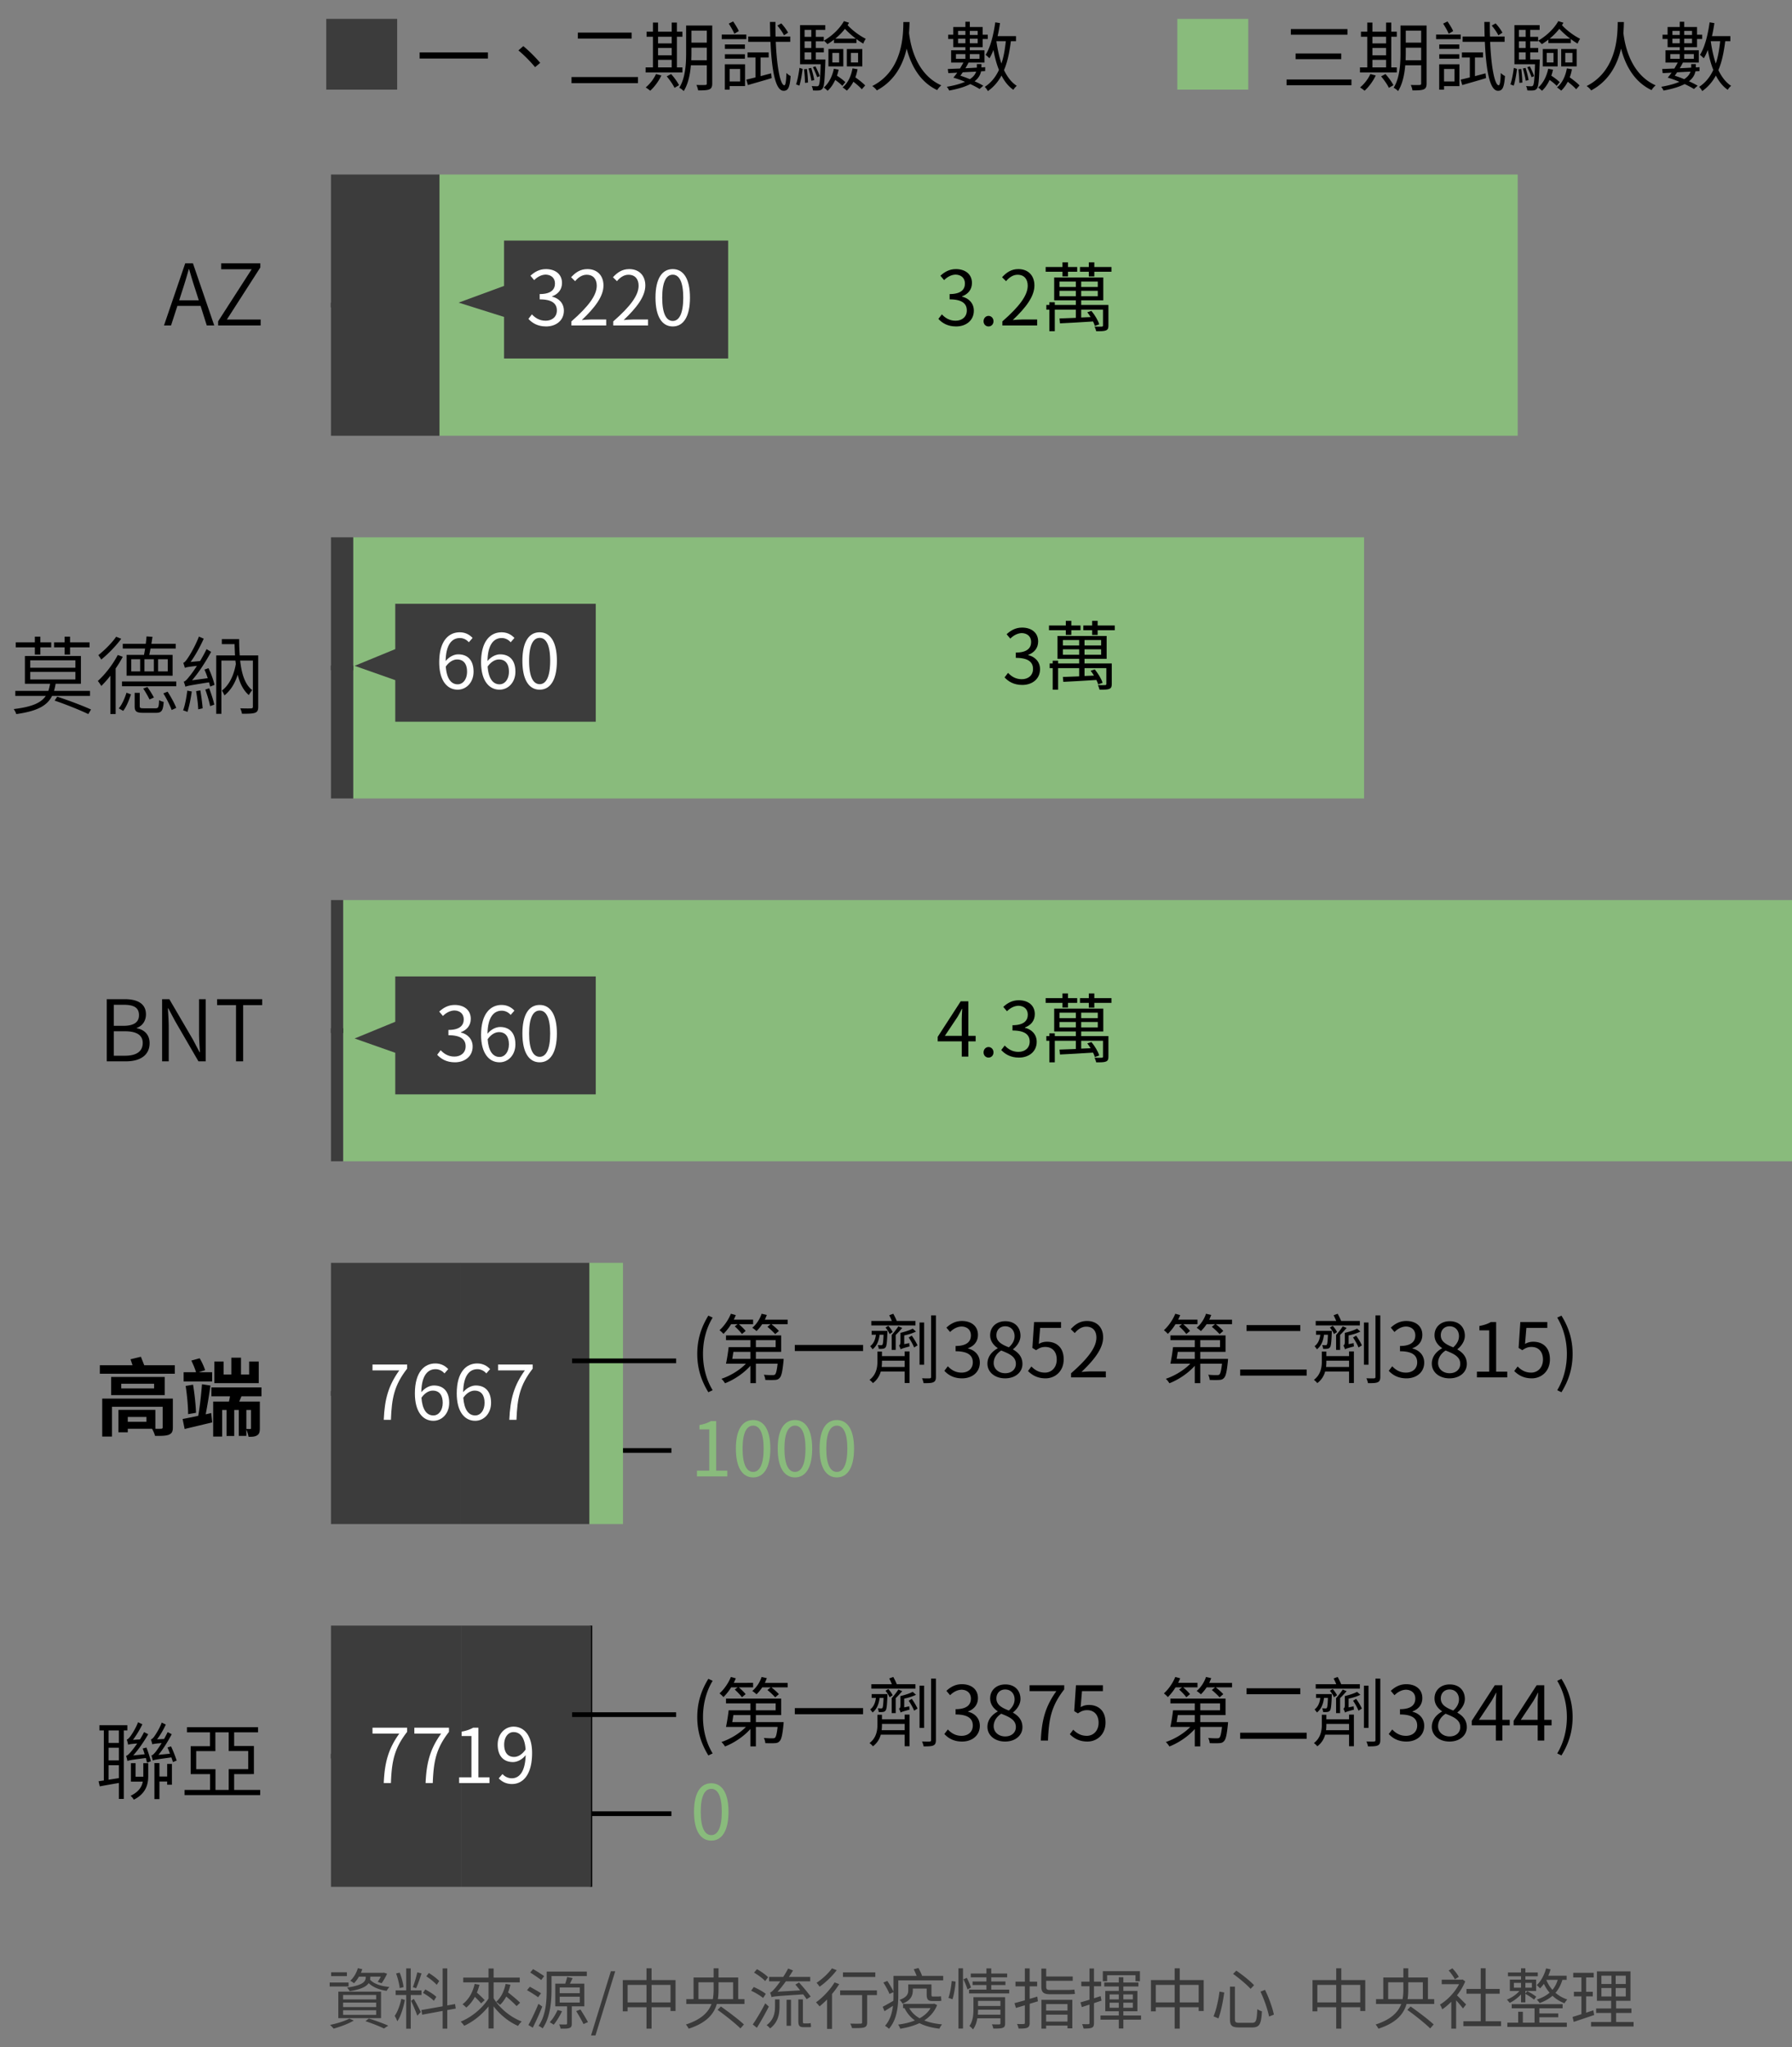
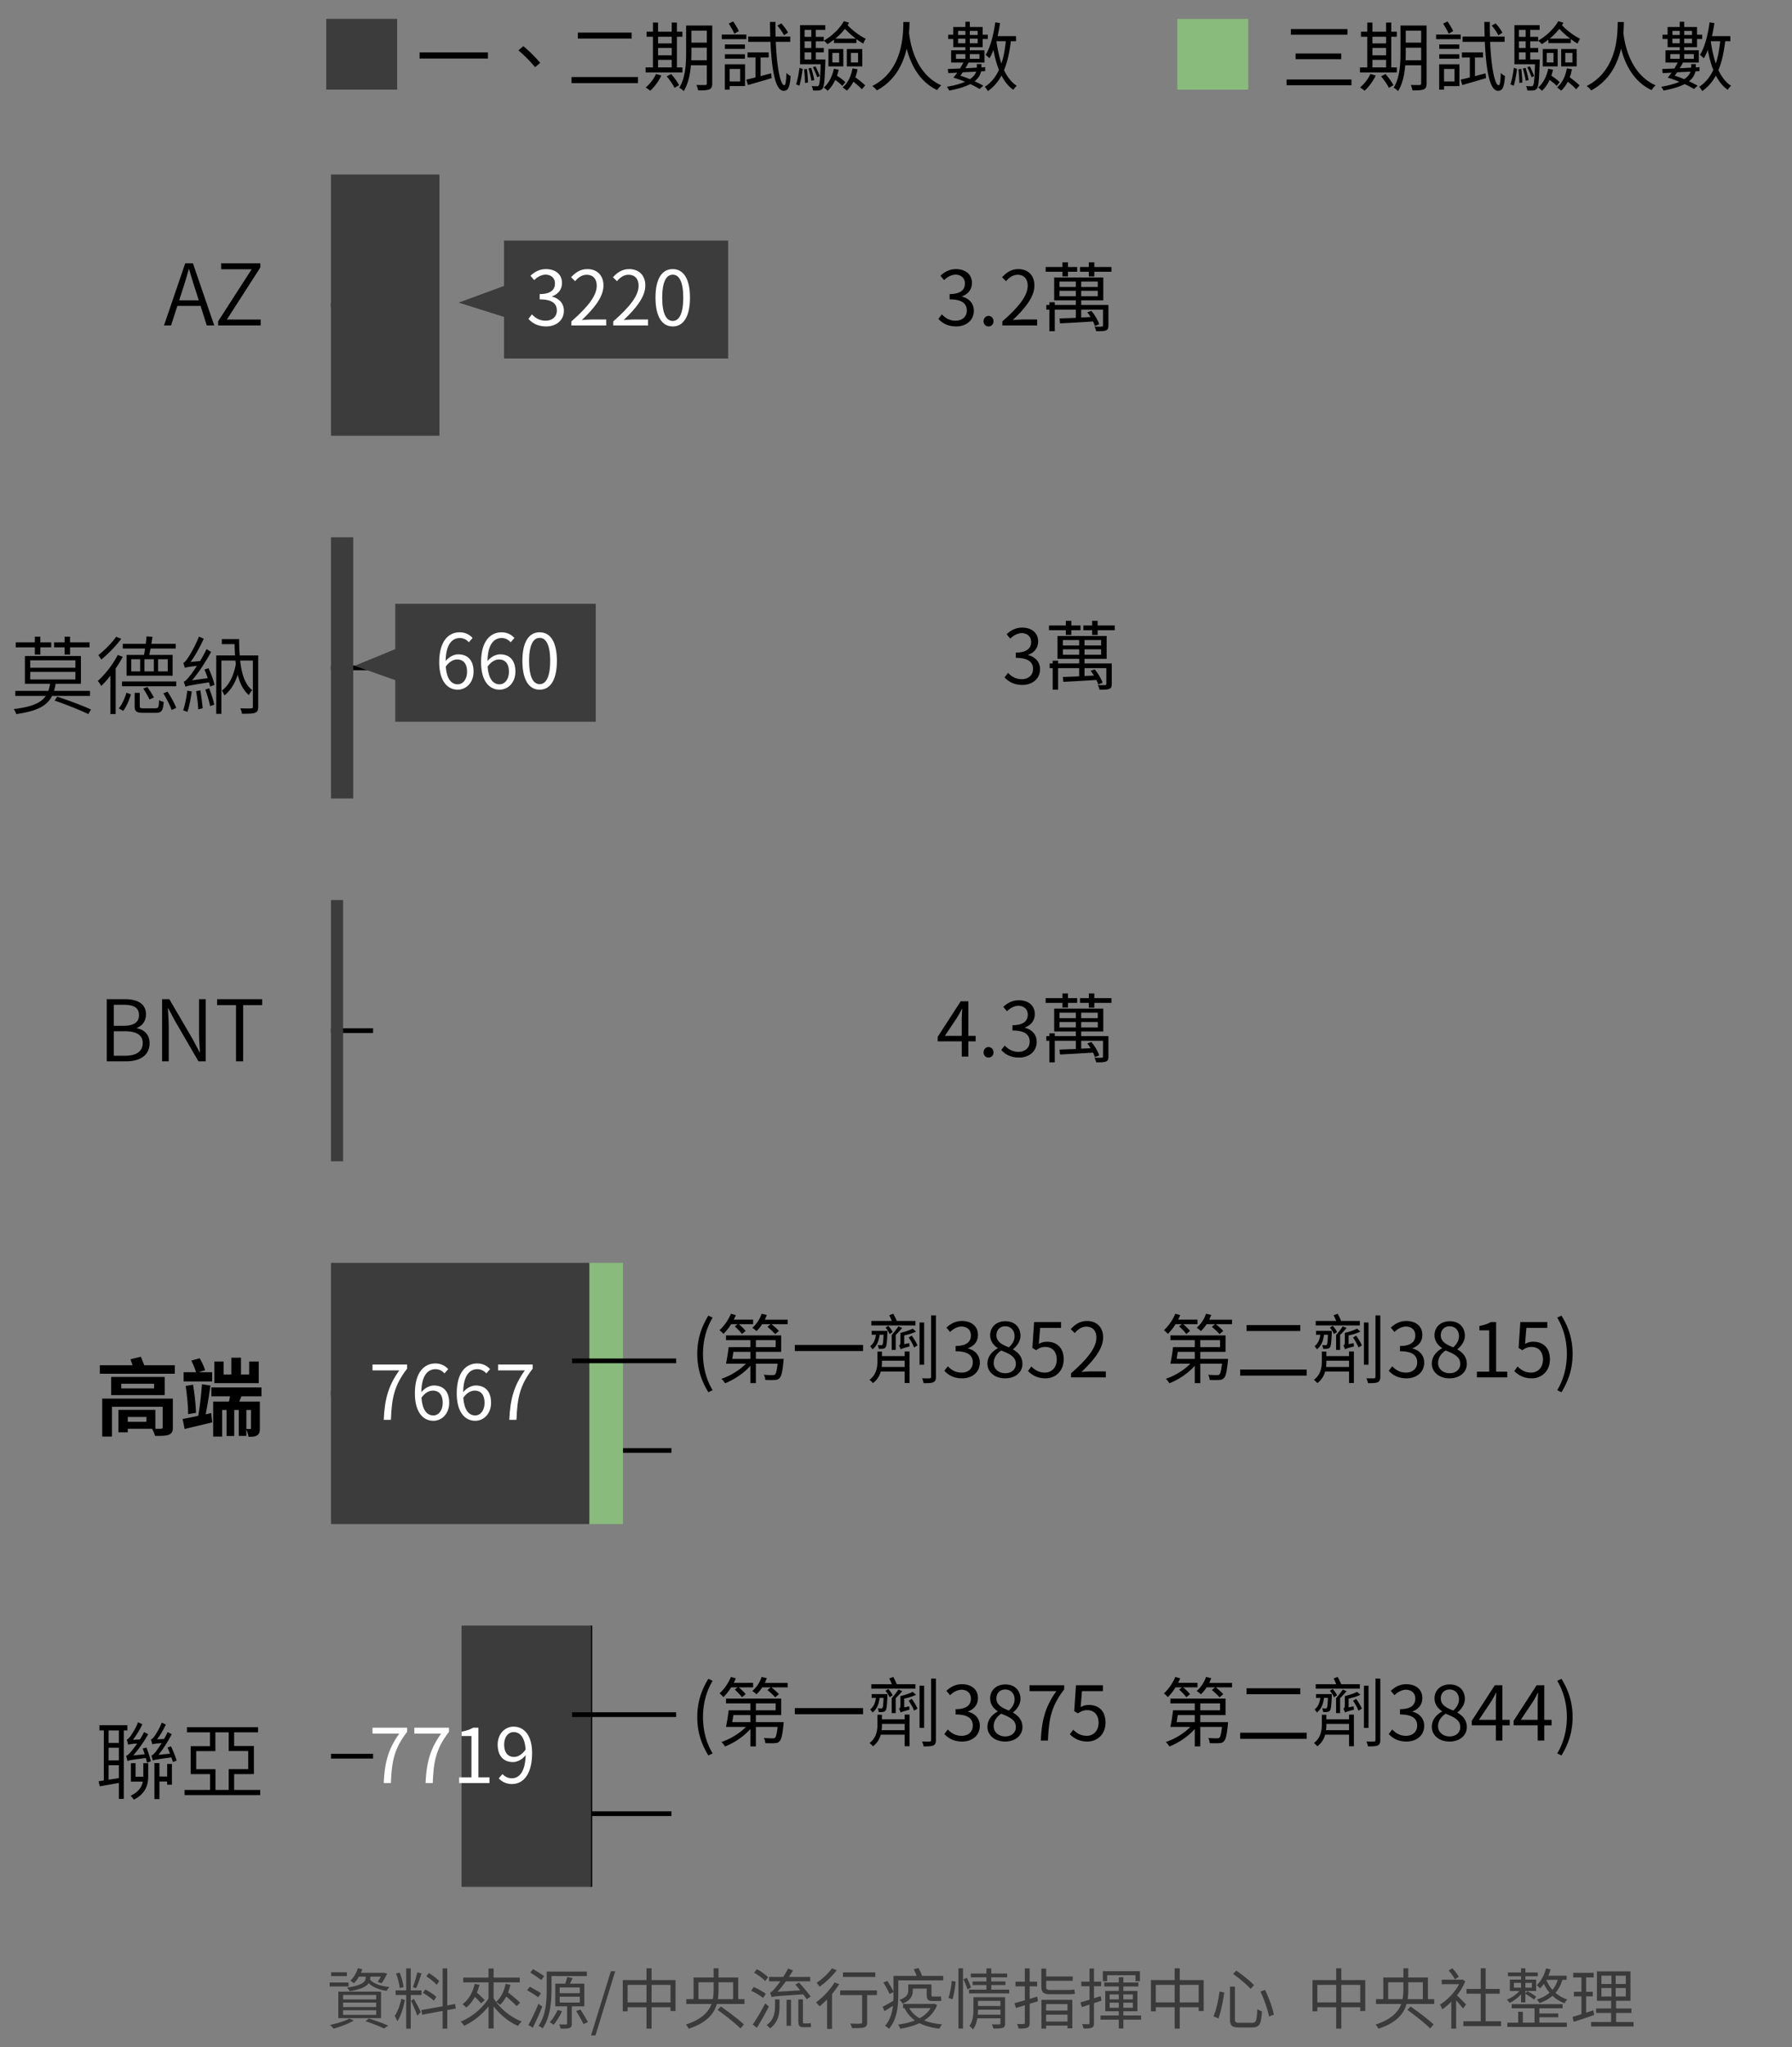
<svg xmlns="http://www.w3.org/2000/svg" width="380" height="434" fill="none">
  <rect width="100%" height="100%" fill="#808080" stroke="none" />
  <path d="M77.554 419.046v.14c0 .728-.336 1.68-3.962 2.17.182.168.448.546.56.77 2.464-.378 3.57-1.022 4.032-1.708.868.854 2.212 1.414 3.808 1.638.126-.252.392-.63.588-.826-1.834-.154-3.36-.7-4.102-1.54.028-.168.042-.322.042-.462v-.182h2.226a7.958 7.958 0 01-.658 1.106l.826.294c.378-.49.826-1.302 1.176-2.016l-.7-.238-.168.042h-4.69c.098-.252.21-.504.294-.77l-.938-.21c-.308 1.022-.882 2.002-1.61 2.66.224.112.616.378.784.532a6.898 6.898 0 001.05-1.4h1.442zm-4.802 7.126h7.014v.98h-7.014v-.98zm0-1.624h7.014v.952h-7.014v-.952zm0-1.624h7.014v.952h-7.014v-.952zm-1.008 4.914h9.058v-5.614h-9.058v5.614zm1.82-9.716h-3.346v.812h3.346v-.812zm.35 2.17H69.91v.84h4.004v-.84zm.168 7.644c-.994.546-2.674 1.05-4.102 1.344.238.182.588.574.77.784 1.386-.378 3.15-1.036 4.27-1.708l-.938-.42zm3.416.546c1.512.504 3.024 1.106 3.92 1.554l.91-.602c-.98-.448-2.618-1.05-4.116-1.512l-.714.56zm15.638-8.498c-.448-.518-1.414-1.232-2.198-1.708l-.532.7c.798.518 1.75 1.274 2.198 1.806l.532-.798zm-.616 3.346c-.49-.49-1.512-1.134-2.338-1.568l-.49.728c.826.462 1.834 1.176 2.31 1.68l.518-.84zm-4.032-5.194c-.21.938-.602 2.31-.938 3.136l.686.224c.378-.784.812-2.086 1.148-3.136l-.896-.224zm-2.912 3.122c-.098-.84-.42-2.1-.826-3.066l-.756.182c.364.98.686 2.268.77 3.094l.812-.21zm-.476 2.492c-.238 1.246-.812 2.8-1.4 3.612.196.308.434.798.546 1.148.728-1.008 1.316-2.968 1.61-4.522l-.756-.238zm4.284-.812v-.98h-2.282v-4.662h-.966v4.662h-2.24v.98h2.24v7.14h.966v-7.14h2.282zm-2.212 1.232c.294.602 1.064 2.394 1.316 3.15l.742-.77c-.21-.476-1.218-2.38-1.484-2.786l-.574.406zm9.478 1.638l-.154-.952-1.652.294v-7.854h-.98v8.036l-4.508.798.168.98 4.34-.798v3.752h.98v-3.934l1.806-.322zm10.57-5.222c-.322 1.568-.994 2.926-2.016 3.808.238.126.658.462.826.644a6.675 6.675 0 001.316-1.778c.826.686 1.708 1.484 2.198 2.03l.742-.714c-.574-.588-1.652-1.484-2.548-2.184.196-.518.364-1.064.49-1.638l-1.008-.168zm-6.566 0c-.406 1.82-1.288 3.346-2.576 4.312.238.168.63.518.798.7.714-.588 1.33-1.358 1.82-2.268.518.49 1.036 1.022 1.316 1.386l.77-.686c-.364-.42-1.05-1.064-1.652-1.596.21-.518.392-1.078.546-1.666l-1.022-.182zm4.018-.322h5.544v-1.022h-5.544v-1.918h-1.078v1.918h-5.362v1.022h5.362v3.416c-1.274 2.044-3.612 3.99-5.908 4.9.252.224.588.63.742.882 1.89-.854 3.78-2.352 5.166-4.116v4.69h1.078v-4.69c1.372 1.792 3.248 3.304 5.18 4.144.168-.28.518-.714.784-.938-2.394-.896-4.732-2.856-5.964-4.928v-3.36zm10.71-1.33c-.532-.406-1.582-1.05-2.338-1.484l-.602.714c.756.49 1.792 1.176 2.324 1.596l.616-.826zm-.658 3.64c-.546-.378-1.61-.966-2.366-1.386l-.602.728c.784.434 1.82 1.092 2.352 1.498l.616-.84zm-.546 2.24c-.644 1.568-1.512 3.402-2.128 4.48l.924.574a53.183 53.183 0 002.016-4.48l-.812-.574zm2.772-5.894h7.49v-.952h-8.512v3.822c0 2.296-.14 5.446-1.722 7.686.238.098.686.364.854.546 1.652-2.338 1.89-5.796 1.89-8.232v-2.87zm1.288 7.196c-.406.924-1.022 1.918-1.666 2.59.252.14.644.378.84.532.602-.728 1.302-1.848 1.764-2.87l-.938-.252zm.448-2.814h4.256v1.232h-4.256v-1.232zm0-1.974h4.256v1.218h-4.256v-1.218zm5.222 4.004v-4.802h-3.052c.182-.364.378-.77.574-1.176l-1.162-.238a13.91 13.91 0 01-.406 1.414h-2.114v4.802h2.506v3.64c0 .154-.056.196-.238.21-.154 0-.77.014-1.442-.014.126.266.252.63.294.896.938.014 1.526.014 1.904-.14.392-.154.476-.42.476-.938v-3.654h2.66zm-1.722 1.022c.546.882 1.232 2.044 1.54 2.744l.952-.42c-.35-.672-1.05-1.82-1.596-2.674l-.896.35zm3.15 5.152h.938l4.186-13.608h-.924l-4.2 13.608zm12.833-7v-3.71h4.018v3.71h-4.018zm-5.082 0v-3.71h4.004v3.71h-4.004zm5.082-4.732v-2.492h-1.078v2.492h-5.026v6.622h1.022v-.868h4.004v4.536h1.078v-4.536h4.018v.798h1.064v-6.552h-5.082zm14 6.314c1.652 1.176 3.808 2.898 4.844 3.934l.742-.84c-1.078-1.022-3.262-2.66-4.886-3.808l-.7.714zm.196-5.852h3.094v3.584h-3.234c.112-.686.14-1.386.14-2.086v-1.498zm-4.256 3.584v-3.584h3.22v1.498c0 .7-.042 1.4-.168 2.086h-3.052zm8.428 0v-4.592h-4.172v-1.946h-1.036v1.946h-4.256v4.592h-1.54v1.022h5.348c-.644 1.708-2.114 3.276-5.432 4.354a4.4 4.4 0 01.588.882c3.808-1.232 5.362-3.136 5.964-5.236h5.866v-1.022h-1.33zm7.084-.42c.406-.182 1.064-.224 6.706-.602.28.378.546.742.728 1.022l.854-.546c-.546-.77-1.638-2.072-2.464-2.996l-.784.448c.322.364.672.798 1.008 1.232l-4.788.28c.602-.644 1.19-1.4 1.764-2.198h5.166v-.938h-4.522c.308-.448.602-.91.868-1.372l-1.022-.406a20.44 20.44 0 01-1.05 1.778h-2.996v.938h2.38c-.504.7-.924 1.246-1.148 1.484-.406.476-.742.826-1.022.882.098.266.266.77.322.994zm-.742-4.228c-.49-.532-1.526-1.26-2.366-1.708l-.616.728c.854.49 1.89 1.26 2.352 1.792l.63-.812zm-.49 3.528c-.546-.462-1.68-1.078-2.548-1.456l-.56.784c.896.406 1.988 1.064 2.534 1.54l.574-.868zm-.112 2.002c-.812 1.582-1.904 3.416-2.646 4.48l.868.7a59.014 59.014 0 002.534-4.494l-.756-.686zm2.072.602c0 1.274-.182 2.842-1.792 4.032.238.14.588.462.742.686 1.778-1.358 2.002-3.164 2.002-4.69v-1.47h-.952v1.442zm2.45 4.158h.938v-5.516h-.938v5.516zm3.682-.504c-.182 0-.224-.112-.224-.518v-4.578h-.966v4.564c0 .966.182 1.33 1.106 1.33h.91c.266 0 .532 0 .672-.056-.014-.224-.042-.56-.056-.812-.168.056-.448.07-.63.07h-.812zm15.134-10.822h-6.86v.98h6.86v-.98zm-9.198-.854c-.7 1.022-2.072 2.296-3.262 3.066.196.196.504.602.644.826 1.274-.882 2.702-2.254 3.626-3.5l-1.008-.392zm.56 2.982c-.966 1.582-2.492 3.206-3.948 4.228.224.196.602.63.756.854.518-.42 1.064-.91 1.596-1.456v6.23h1.05v-7.392c.574-.686 1.092-1.4 1.526-2.1l-.98-.364zm8.974 1.694h-7.798v.994h4.662v5.754c0 .238-.07.294-.336.308a39.94 39.94 0 01-2.184-.014c.154.266.322.686.378.952 1.288.014 2.072 0 2.562-.14.476-.168.644-.448.644-1.092v-5.768h2.072v-.994zm11.382 3.752c-.532.91-1.344 1.624-2.324 2.156-.966-.546-1.708-1.26-2.198-2.156h4.522zm.756-.938l-.182.042h-6.412v.896h.308c.532 1.078 1.26 1.946 2.212 2.618-1.078.448-2.296.714-3.556.882.168.224.364.616.434.882 1.442-.238 2.856-.616 4.074-1.19 1.176.588 2.576.98 4.242 1.176.098-.28.364-.686.56-.91-1.442-.14-2.716-.406-3.78-.84 1.204-.784 2.17-1.834 2.73-3.262l-.63-.294zm-.574-4.088h-4.914v1.26c0 .742-.266 1.484-1.848 2.016.196.168.532.574.63.798 1.792-.672 2.184-1.75 2.184-2.786v-.392h2.94v1.162c0 1.092.224 1.47 1.232 1.47h1.134c.266 0 .574 0 .756-.07-.028-.252-.07-.672-.098-.952-.196.056-.476.07-.686.07h-1.078c-.21 0-.252-.126-.252-.504v-2.072zm-1.988-1.806c-.14-.448-.462-1.134-.77-1.666l-.994.266c.21.42.448.966.616 1.4h-4.914v3.332c-.28-.616-.84-1.568-1.302-2.254l-.84.336c.49.77 1.064 1.778 1.288 2.422l.854-.392v.686c0 .378 0 .756-.028 1.162-.854.49-1.68.966-2.254 1.26l.378.938c.56-.35 1.176-.742 1.792-1.134-.168 1.484-.602 3.024-1.68 4.242.238.126.672.434.826.63 1.736-1.96 1.988-4.914 1.988-7.098v-3.178h9.52v-.952h-4.48zm6.454 4.956c.336-1.036.588-2.632.658-3.738l-.826-.126c-.098 1.106-.35 2.646-.686 3.57l.854.294zm1.26 6.216h.966v-12.768h-.966v12.768zm1.064-10.444c.322.686.7 1.596.854 2.156l.742-.406c-.154-.518-.546-1.4-.882-2.058l-.714.308zm3.052 7.504c.028-.364.042-.742.042-1.064h4.746v1.064h-4.788zm4.788-2.926v1.078h-4.746v-1.078h4.746zm.994-.784h-6.72v2.562c0 1.092-.084 2.506-.854 3.556.21.112.602.504.756.714.518-.672.784-1.512.924-2.352h4.9v1.05c0 .168-.056.224-.252.238-.182.014-.854.014-1.554-.014.126.252.252.63.294.896.994 0 1.61 0 2.016-.168.378-.14.49-.406.49-.938V423.4zm-2.94-1.596v-.98h3.01v-.756h-3.01v-.882h3.374v-.798h-3.374v-1.092h-1.022v1.092h-3.318v.798h3.318v.882h-2.94v.756h2.94v.98h-3.682v.798h8.512v-.798h-3.808zm9.758 1.47c-.532.168-1.078.336-1.61.476v-2.646h1.582v-.994h-1.582v-2.814h-1.022v2.814h-1.988v.994h1.988v2.954c-.826.238-1.596.448-2.198.602l.308 1.022c.56-.168 1.204-.364 1.89-.56v3.696c0 .21-.07.266-.266.266-.168.014-.756.014-1.386 0 .14.28.28.7.322.966.938.014 1.498-.028 1.848-.182.364-.182.504-.448.504-1.05V424.8l1.75-.532-.14-.994zm6.384-.504c.644 0 1.344-.014 1.61-.084-.042-.238-.084-.63-.126-.91-.322.07-1.078.098-1.54.098h-3.668c-.616 0-.77-.196-.77-.714v-1.232h5.628v-.91h-5.628v-1.68h-1.022v3.794c0 1.204.434 1.638 1.806 1.638h3.71zm.028 2.086v1.386h-4.536v-1.386h4.536zm-4.536 3.71v-1.47h4.536v1.47h-4.536zm-.994 1.498h.994v-.644h4.536v.588h1.022v-6.048h-6.552v6.104zm13.93-11.326h6.02v1.274h.938v-2.128h-7.868v2.128h.91v-1.274zm-1.19 5.39l-.182-.952c-.476.154-.952.308-1.414.462v-2.562h1.526v-.966h-1.526v-2.786h-.952v2.786h-1.736v.966h1.736v2.856c-.728.224-1.386.42-1.918.56l.294 1.008 1.624-.532v3.906c0 .196-.07.238-.252.252-.168 0-.728 0-1.316-.014.126.266.266.686.308.938.854 0 1.414-.028 1.75-.182.35-.154.462-.434.462-1.008v-4.2l1.596-.532zm1.722 1.512v-1.078h1.946v1.078h-1.946zm0-2.828h1.946v1.05h-1.946v-1.05zm4.928 0v1.05h-2.016v-1.05h2.016zm0 2.828h-2.016v-1.078h2.016v1.078zm1.736 1.638h-3.752v-.896h2.982v-4.312h-2.982v-.938h3.192v-.84h-3.192v-1.12h-.966v1.12h-3.08v.84h3.08v.938h-2.87v4.312h2.87v.896h-3.878v.882h3.878v1.876h.966v-1.876h3.752v-.882zm8.204-2.772v-3.71h4.018v3.71h-4.018zm-5.082 0v-3.71h4.004v3.71h-4.004zm5.082-4.732v-2.492h-1.078v2.492h-5.026v6.622h1.022v-.868h4.004v4.536h1.078v-4.536h4.018v.798h1.064v-6.552h-5.082zm11.312-1.316c1.316.938 2.94 2.31 3.71 3.178l.742-.77c-.798-.882-2.464-2.198-3.766-3.094l-.686.686zm5.81 3.766c.784 1.638 1.54 3.836 1.82 5.278l1.022-.406c-.294-1.442-1.064-3.584-1.876-5.25l-.966.378zm-8.694-.014c-.196 1.638-.658 3.822-1.26 5.25l1.036.434c.574-1.484 1.008-3.85 1.232-5.488l-1.008-.196zm2.226-1.05v6.888c0 1.386.42 1.764 1.932 1.764h2.814c1.554 0 1.876-.77 2.03-3.416-.294-.084-.728-.266-.98-.462-.112 2.408-.238 2.898-1.106 2.898h-2.674c-.798 0-.966-.126-.966-.77v-6.902h-1.05zm23.607 3.346v-3.71h4.018v3.71h-4.018zm-5.082 0v-3.71h4.004v3.71h-4.004zm5.082-4.732v-2.492h-1.078v2.492h-5.026v6.622h1.022v-.868h4.004v4.536h1.078v-4.536h4.018v.798h1.064v-6.552h-5.082zm14 6.314c1.652 1.176 3.808 2.898 4.844 3.934l.742-.84c-1.078-1.022-3.262-2.66-4.886-3.808l-.7.714zm.196-5.852h3.094v3.584h-3.234c.112-.686.14-1.386.14-2.086v-1.498zm-4.256 3.584v-3.584h3.22v1.498c0 .7-.042 1.4-.168 2.086h-3.052zm8.428 0v-4.592h-4.172v-1.946h-1.036v1.946h-4.256v4.592h-1.54v1.022h5.348c-.644 1.708-2.114 3.276-5.432 4.354a4.4 4.4 0 01.588.882c3.808-1.232 5.362-3.136 5.964-5.236h5.866v-1.022h-1.33zm6.538-4.732c-.238-.504-.826-1.26-1.358-1.806l-.784.462c.504.546 1.064 1.344 1.316 1.862l.826-.518zm1.554 5.852c-.308-.308-1.372-1.4-1.932-1.932a12.177 12.177 0 001.75-2.954l-.56-.406-.196.042h-4.228v.952h3.682c-.896 1.736-2.52 3.416-4.06 4.326.154.196.392.714.476 1.008.644-.42 1.302-.98 1.932-1.61v5.698h1.022v-6.006c.532.588 1.162 1.33 1.456 1.736l.658-.854zm4.144 3.57v-5.852h2.982v-1.008h-2.982v-4.382h-1.036v4.382h-3.024v1.008h3.024v5.852h-3.682v1.022h7.994v-1.022h-3.276zm5.992-8.148h1.512v1.022h-1.512v-1.022zm3.822 0v1.022h-1.386v-1.022h1.386zm-2.31 4.13h.924V422.7c.658.35 1.428.854 1.834 1.218l.462-.616c-.434-.364-1.232-.868-1.904-1.176l-.392.476v-.518h2.282v-2.408h-2.282v-.714h2.632v-.798h-2.632v-.882h-.924v.882h-2.772v.798h2.772v.714h-2.366v2.408h2.03c-.658.756-1.722 1.484-2.674 1.834.196.168.462.49.602.686.826-.378 1.736-1.064 2.408-1.792v1.68zm3.892 3.164h4.004v-.812h-4.004v-1.092h4.928v-.868h-10.794v.868h4.844v3.052h-2.478v-2.31h-.994v2.31h-2.296v.896h12.614v-.896h-5.824v-1.148zm1.47-7.924l2.422-.014a5.832 5.832 0 01-1.12 2.128 7.271 7.271 0 01-1.302-2.114zm4.312-.014v-.868h-3.892c.196-.434.35-.882.49-1.344l-.952-.21c-.378 1.4-1.078 2.716-1.988 3.542.196.168.56.518.7.7.28-.28.56-.616.826-.966a7.72 7.72 0 001.204 1.876c-.728.63-1.638 1.106-2.716 1.456.182.168.49.56.602.742 1.05-.392 1.974-.882 2.73-1.54a7.64 7.64 0 002.548 1.582c.112-.224.392-.616.588-.798a7.366 7.366 0 01-2.506-1.414c.644-.742 1.134-1.652 1.47-2.758h.896zm5.656 6.468l-1.526.504v-3.458h1.414v-.98h-1.414v-3.038h1.61v-.98h-4.34v.98h1.736v3.038h-1.596v.98h1.596v3.766c-.714.238-1.358.434-1.876.588l.238 1.05c1.246-.406 2.842-.952 4.34-1.456l-.182-.994zm1.722-4.732h2.128v1.792h-2.128v-1.792zm0-2.618h2.128v1.764h-2.128v-1.764zm5.166 1.764h-2.142v-1.764h2.142v1.764zm0 2.646h-2.142v-1.792h2.142v1.792zm-2.058 5.418v-1.918h3.262v-.952h-3.262v-1.638h3.052v-6.23h-7.112v6.23h3.01v1.638h-3.178v.952h3.178v1.918h-4.256v.952h9.016v-.952h-3.71z" fill="#000" fill-opacity=".55" />
  <path stroke="#000" d="M142.375 307.5h-11.029m11.029 77H125.33" />
  <path d="M150.209 295.152l.912-.432c-1.392-2.272-2.048-4.976-2.048-7.696 0-2.72.656-5.408 2.048-7.696l-.912-.416c-1.472 2.384-2.352 4.976-2.352 8.112 0 3.152.88 5.728 2.352 8.128zm6.207-14.432l-.608.464c.544.496 1.216 1.184 1.52 1.632l.784-.656c-.304-.4-.912-.992-1.44-1.44h3.024v-.96H155.6c.16-.32.304-.64.432-.96l-1.04-.288c-.544 1.328-1.44 2.608-2.416 3.488.256.192.672.576.832.784a10.929 10.929 0 001.632-2.064h1.376zm2.704 5.872v1.488h-3.84c.08-.464.16-.992.24-1.488h3.6zm1.168-2.48h4.192v1.472h-4.192v-1.472zm0 3.968v-1.488h5.36v-3.488h-11.696v1.008h5.168v1.472h-4.608a39.677 39.677 0 01-.56 3.52h4.224c-1.312 1.36-3.344 2.592-5.2 3.2.272.224.592.656.768.944 1.904-.736 3.968-2.112 5.376-3.696v3.68h1.168v-4.128h4.608c-.16 1.44-.336 2.064-.544 2.288-.144.112-.304.128-.576.128-.288 0-1.024 0-1.808-.08.176.304.304.752.32 1.104.816.032 1.6.032 2.016 0 .432-.016.736-.112.992-.4.416-.384.624-1.36.848-3.568.016-.176.032-.496.032-.496h-5.888zm1.904-8.304c.144-.336.288-.656.416-1.008l-1.104-.256c-.384 1.152-1.104 2.24-1.984 2.976.256.144.704.512.896.704a8.635 8.635 0 001.216-1.472h1.792l-.688.56c.576.464 1.28 1.136 1.648 1.552l.784-.672c-.352-.416-1.024-.992-1.584-1.44h3.44v-.944h-4.832zm6.352 5.344v1.296h14.48v-1.296h-14.48zm25.584-5.072h-3.968c-.16-.432-.48-1.072-.736-1.536l-.864.32c.192.352.4.816.56 1.216h-4.352v.944h9.36v-.944zm-3.632 1.136c-.32.512-.944 1.328-1.408 1.824v3.168h.848v-3.168c.448-.432.944-.976 1.392-1.488l-.832-.336zm-2.72.256c.336.4.704.992.864 1.376l.656-.416c-.176-.384-.56-.928-.928-1.328l-.592.368zm-.416 1.52c-.048 1.408-.128 1.936-.224 2.096-.08.112-.16.144-.288.128-.144 0-.368 0-.72-.032.112.224.192.544.208.8.32.016.64.016.832-.016.288-.016.464-.112.624-.304.224-.288.304-1.072.384-3.104v-.384h-3.344v.816h.912c-.144 1.088-.496 1.888-1.216 2.432.144.16.4.496.496.656.864-.656 1.328-1.712 1.504-3.088h.832zm-.4 6.832a9.36 9.36 0 00.064-1.136v-.192h4.816v1.328h-4.88zm4.88-2.304h-4.816v-.96h-.96v2.096c0 1.216-.224 2.8-1.68 3.904.224.16.56.464.72.688a4.492 4.492 0 001.664-2.464h5.072v2.448h1.024v-6.704h-1.024v.992zm-.096-2.528v-1.856c.88-.176 1.808-.464 2.496-.816l-.704-.624c-.576.336-1.648.672-2.576.896h-.016v1.888c0 .56-.16.72-.304.8.112.192.288.576.336.816.176-.128.48-.24 1.904-.624a4.411 4.411 0 01-.064-.704l-1.072.224zm.944-1.408c.432.64.944 1.536 1.152 2.112l.72-.448c-.24-.56-.752-1.424-1.216-2.064l-.656.4zm3.28-3.184h-.976v8.944h.976v-8.944zm1.472-1.504v13.04c0 .224-.08.288-.304.304-.192.016-.848.016-1.616-.016.144.304.288.768.336 1.04 1.056 0 1.68-.016 2.08-.208.368-.176.528-.48.528-1.12v-13.04h-1.024zm6.576 13.344c2.08 0 3.76-1.248 3.76-3.344 0-1.6-1.104-2.656-2.496-2.976v-.064c1.248-.464 2.096-1.408 2.096-2.832 0-1.888-1.44-2.944-3.408-2.944-1.36 0-2.4.592-3.28 1.408l.784.928c.656-.656 1.488-1.136 2.432-1.168 1.216.032 1.984.752 1.984 1.888 0 1.264-.832 2.24-3.248 2.24v1.12c2.704 0 3.648.944 3.648 2.352 0 1.344-.992 2.176-2.384 2.176-1.328 0-2.224-.624-2.912-1.344l-.736.96c.768.832 1.92 1.6 3.76 1.6zm9.115 0c2.208 0 3.68-1.328 3.68-3.04 0-1.6-.96-2.48-1.984-3.072v-.08c.704-.544 1.568-1.6 1.568-2.832 0-1.808-1.216-3.088-3.216-3.088-1.84 0-3.216 1.184-3.216 2.976 0 1.232.72 2.112 1.584 2.704v.08c-1.072.576-2.16 1.664-2.16 3.232 0 1.808 1.584 3.12 3.744 3.12zm.8-6.576c-1.376-.544-2.64-1.152-2.64-2.56 0-1.136.784-1.904 1.856-1.904 1.264 0 2 .944 2 2.096 0 .864-.416 1.664-1.216 2.368zm-.768 5.488c-1.408 0-2.448-.912-2.448-2.16 0-1.12.656-2.048 1.6-2.656 1.664.672 3.104 1.264 3.104 2.832 0 1.168-.912 1.984-2.256 1.984zm8.555 1.088c1.984 0 3.84-1.456 3.84-4.032s-1.584-3.728-3.536-3.728c-.704 0-1.232.176-1.744.464l.288-3.392h4.432v-1.248h-5.712l-.368 5.488.784.48c.672-.448 1.168-.688 1.952-.688 1.472 0 2.432.992 2.432 2.672 0 1.712-1.12 2.768-2.496 2.768-1.36 0-2.208-.624-2.88-1.296l-.72.96c.784.784 1.904 1.552 3.728 1.552zm5.403-.208h7.376v-1.264h-3.248c-.592 0-1.312.064-1.92.112 2.752-2.608 4.592-4.992 4.592-7.328 0-2.096-1.312-3.472-3.408-3.472-1.488 0-2.496.688-3.456 1.728l.848.832c.64-.768 1.472-1.36 2.432-1.36 1.456 0 2.16.976 2.16 2.32 0 2.016-1.696 4.352-5.376 7.568V292zm23.529-11.28l-.608.464c.544.496 1.216 1.184 1.52 1.632l.784-.656c-.304-.4-.912-.992-1.44-1.44h3.024v-.96h-4.096c.16-.32.304-.64.432-.96l-1.04-.288c-.544 1.328-1.44 2.608-2.416 3.488.256.192.672.576.832.784a10.929 10.929 0 001.632-2.064h1.376zm2.704 5.872v1.488h-3.84c.08-.464.16-.992.24-1.488h3.6zm1.168-2.48h4.192v1.472h-4.192v-1.472zm0 3.968v-1.488h5.36v-3.488h-11.696v1.008h5.168v1.472h-4.608a39.677 39.677 0 01-.56 3.52h4.224c-1.312 1.36-3.344 2.592-5.2 3.2.272.224.592.656.768.944 1.904-.736 3.968-2.112 5.376-3.696v3.68h1.168v-4.128h4.608c-.16 1.44-.336 2.064-.544 2.288-.144.112-.304.128-.576.128-.288 0-1.024 0-1.808-.08.176.304.304.752.32 1.104.816.032 1.6.032 2.016 0 .432-.016.736-.112.992-.4.416-.384.624-1.36.848-3.568.016-.176.032-.496.032-.496h-5.888zm1.904-8.304c.144-.336.288-.656.416-1.008l-1.104-.256c-.384 1.152-1.104 2.24-1.984 2.976.256.144.704.512.896.704a8.635 8.635 0 001.216-1.472h1.792l-.688.56c.576.464 1.28 1.136 1.648 1.552l.784-.672c-.352-.416-1.024-.992-1.584-1.44h3.44v-.944h-4.832zm7.904 1.136v1.264h11.408v-1.264H264.33zm-1.344 9.424v1.296h14.096v-1.296h-14.096zm25.376-10.288h-3.968c-.16-.432-.48-1.072-.736-1.536l-.864.32c.192.352.4.816.56 1.216h-4.352v.944h9.36v-.944zm-3.632 1.136c-.32.512-.944 1.328-1.408 1.824v3.168h.848v-3.168c.448-.432.944-.976 1.392-1.488l-.832-.336zm-2.72.256c.336.4.704.992.864 1.376l.656-.416c-.176-.384-.56-.928-.928-1.328l-.592.368zm-.416 1.52c-.048 1.408-.128 1.936-.224 2.096-.08.112-.16.144-.288.128-.144 0-.368 0-.72-.032.112.224.192.544.208.8.32.016.64.016.832-.016.288-.016.464-.112.624-.304.224-.288.304-1.072.384-3.104v-.384h-3.344v.816h.912c-.144 1.088-.496 1.888-1.216 2.432.144.16.4.496.496.656.864-.656 1.328-1.712 1.504-3.088h.832zm-.4 6.832a9.36 9.36 0 00.064-1.136v-.192h4.816v1.328h-4.88zm4.88-2.304h-4.816v-.96h-.96v2.096c0 1.216-.224 2.8-1.68 3.904.224.16.56.464.72.688a4.492 4.492 0 001.664-2.464h5.072v2.448h1.024v-6.704h-1.024v.992zm-.096-2.528v-1.856c.88-.176 1.808-.464 2.496-.816l-.704-.624c-.576.336-1.648.672-2.576.896h-.016v1.888c0 .56-.16.72-.304.8.112.192.288.576.336.816.176-.128.48-.24 1.904-.624a4.411 4.411 0 01-.064-.704l-1.072.224zm.944-1.408c.432.64.944 1.536 1.152 2.112l.72-.448c-.24-.56-.752-1.424-1.216-2.064l-.656.4zm3.28-3.184h-.976v8.944h.976v-8.944zm1.472-1.504v13.04c0 .224-.08.288-.304.304-.192.016-.848.016-1.616-.016.144.304.288.768.336 1.04 1.056 0 1.68-.016 2.08-.208.368-.176.528-.48.528-1.12v-13.04h-1.024zm6.576 13.344c2.08 0 3.76-1.248 3.76-3.344 0-1.6-1.104-2.656-2.496-2.976v-.064c1.248-.464 2.096-1.408 2.096-2.832 0-1.888-1.44-2.944-3.408-2.944-1.36 0-2.4.592-3.28 1.408l.784.928c.656-.656 1.488-1.136 2.432-1.168 1.216.032 1.984.752 1.984 1.888 0 1.264-.832 2.24-3.248 2.24v1.12c2.704 0 3.648.944 3.648 2.352 0 1.344-.992 2.176-2.384 2.176-1.328 0-2.224-.624-2.912-1.344l-.736.96c.768.832 1.92 1.6 3.76 1.6zm9.115 0c2.208 0 3.68-1.328 3.68-3.04 0-1.6-.96-2.48-1.984-3.072v-.08c.704-.544 1.568-1.6 1.568-2.832 0-1.808-1.216-3.088-3.216-3.088-1.84 0-3.216 1.184-3.216 2.976 0 1.232.72 2.112 1.584 2.704v.08c-1.072.576-2.16 1.664-2.16 3.232 0 1.808 1.584 3.12 3.744 3.12zm.8-6.576c-1.376-.544-2.64-1.152-2.64-2.56 0-1.136.784-1.904 1.856-1.904 1.264 0 2 .944 2 2.096 0 .864-.416 1.664-1.216 2.368zm-.768 5.488c-1.408 0-2.448-.912-2.448-2.16 0-1.12.656-2.048 1.6-2.656 1.664.672 3.104 1.264 3.104 2.832 0 1.168-.912 1.984-2.256 1.984zm5.787.88h6.432v-1.216h-2.352v-10.512h-1.12c-.64.368-1.392.64-2.432.832v.928h2.08v8.752h-2.608V292zm11.643.208c1.984 0 3.84-1.456 3.84-4.032s-1.584-3.728-3.536-3.728c-.704 0-1.232.176-1.744.464l.288-3.392h4.432v-1.248h-5.712l-.368 5.488.784.48c.672-.448 1.168-.688 1.952-.688 1.472 0 2.432.992 2.432 2.672 0 1.712-1.12 2.768-2.496 2.768-1.36 0-2.208-.624-2.88-1.296l-.72.96c.784.784 1.904 1.552 3.728 1.552zm6.283 2.944c1.488-2.4 2.368-4.976 2.368-8.128 0-3.136-.88-5.728-2.368-8.112l-.896.416c1.376 2.288 2.048 4.976 2.048 7.696 0 2.72-.672 5.424-2.048 7.696l.896.432zm-180.901 77l.912-.432c-1.392-2.272-2.048-4.976-2.048-7.696 0-2.72.656-5.408 2.048-7.696l-.912-.416c-1.472 2.384-2.352 4.976-2.352 8.112 0 3.152.88 5.728 2.352 8.128zm6.207-14.432l-.608.464c.544.496 1.216 1.184 1.52 1.632l.784-.656c-.304-.4-.912-.992-1.44-1.44h3.024v-.96H155.6c.16-.32.304-.64.432-.96l-1.04-.288c-.544 1.328-1.44 2.608-2.416 3.488.256.192.672.576.832.784a10.929 10.929 0 001.632-2.064h1.376zm2.704 5.872v1.488h-3.84c.08-.464.16-.992.24-1.488h3.6zm1.168-2.48h4.192v1.472h-4.192v-1.472zm0 3.968v-1.488h5.36v-3.488h-11.696v1.008h5.168v1.472h-4.608a39.677 39.677 0 01-.56 3.52h4.224c-1.312 1.36-3.344 2.592-5.2 3.2.272.224.592.656.768.944 1.904-.736 3.968-2.112 5.376-3.696v3.68h1.168v-4.128h4.608c-.16 1.44-.336 2.064-.544 2.288-.144.112-.304.128-.576.128-.288 0-1.024 0-1.808-.08.176.304.304.752.32 1.104.816.032 1.6.032 2.016 0 .432-.016.736-.112.992-.4.416-.384.624-1.36.848-3.568.016-.176.032-.496.032-.496h-5.888zm1.904-8.304c.144-.336.288-.656.416-1.008l-1.104-.256c-.384 1.152-1.104 2.24-1.984 2.976.256.144.704.512.896.704a8.635 8.635 0 001.216-1.472h1.792l-.688.56c.576.464 1.28 1.136 1.648 1.552l.784-.672c-.352-.416-1.024-.992-1.584-1.44h3.44v-.944h-4.832zm6.352 5.344v1.296h14.48v-1.296h-14.48zm25.584-5.072h-3.968c-.16-.432-.48-1.072-.736-1.536l-.864.32c.192.352.4.816.56 1.216h-4.352v.944h9.36v-.944zm-3.632 1.136c-.32.512-.944 1.328-1.408 1.824v3.168h.848v-3.168c.448-.432.944-.976 1.392-1.488l-.832-.336zm-2.72.256c.336.4.704.992.864 1.376l.656-.416c-.176-.384-.56-.928-.928-1.328l-.592.368zm-.416 1.52c-.048 1.408-.128 1.936-.224 2.096-.08.112-.16.144-.288.128-.144 0-.368 0-.72-.032.112.224.192.544.208.8.32.016.64.016.832-.016.288-.016.464-.112.624-.304.224-.288.304-1.072.384-3.104v-.384h-3.344v.816h.912c-.144 1.088-.496 1.888-1.216 2.432.144.16.4.496.496.656.864-.656 1.328-1.712 1.504-3.088h.832zm-.4 6.832a9.36 9.36 0 00.064-1.136v-.192h4.816v1.328h-4.88zm4.88-2.304h-4.816v-.96h-.96v2.096c0 1.216-.224 2.8-1.68 3.904.224.16.56.464.72.688a4.492 4.492 0 001.664-2.464h5.072v2.448h1.024v-6.704h-1.024v.992zm-.096-2.528v-1.856c.88-.176 1.808-.464 2.496-.816l-.704-.624c-.576.336-1.648.672-2.576.896h-.016v1.888c0 .56-.16.72-.304.8.112.192.288.576.336.816.176-.128.48-.24 1.904-.624a4.411 4.411 0 01-.064-.704l-1.072.224zm.944-1.408c.432.64.944 1.536 1.152 2.112l.72-.448c-.24-.56-.752-1.424-1.216-2.064l-.656.4zm3.28-3.184h-.976v8.944h.976v-8.944zm1.472-1.504v13.04c0 .224-.08.288-.304.304-.192.016-.848.016-1.616-.016.144.304.288.768.336 1.04 1.056 0 1.68-.016 2.08-.208.368-.176.528-.48.528-1.12v-13.04h-1.024zm6.576 13.344c2.08 0 3.76-1.248 3.76-3.344 0-1.6-1.104-2.656-2.496-2.976v-.064c1.248-.464 2.096-1.408 2.096-2.832 0-1.888-1.44-2.944-3.408-2.944-1.36 0-2.4.592-3.28 1.408l.784.928c.656-.656 1.488-1.136 2.432-1.168 1.216.032 1.984.752 1.984 1.888 0 1.264-.832 2.24-3.248 2.24v1.12c2.704 0 3.648.944 3.648 2.352 0 1.344-.992 2.176-2.384 2.176-1.328 0-2.224-.624-2.912-1.344l-.736.96c.768.832 1.92 1.6 3.76 1.6zm9.115 0c2.208 0 3.68-1.328 3.68-3.04 0-1.6-.96-2.48-1.984-3.072v-.08c.704-.544 1.568-1.6 1.568-2.832 0-1.808-1.216-3.088-3.216-3.088-1.84 0-3.216 1.184-3.216 2.976 0 1.232.72 2.112 1.584 2.704v.08c-1.072.576-2.16 1.664-2.16 3.232 0 1.808 1.584 3.12 3.744 3.12zm.8-6.576c-1.376-.544-2.64-1.152-2.64-2.56 0-1.136.784-1.904 1.856-1.904 1.264 0 2 .944 2 2.096 0 .864-.416 1.664-1.216 2.368zm-.768 5.488c-1.408 0-2.448-.912-2.448-2.16 0-1.12.656-2.048 1.6-2.656 1.664.672 3.104 1.264 3.104 2.832 0 1.168-.912 1.984-2.256 1.984zm7.547.88h1.52c.176-4.592.688-7.312 3.44-10.848v-.88h-7.344v1.248h5.68c-2.288 3.2-3.104 6.032-3.296 10.48zm9.883.208c1.984 0 3.84-1.456 3.84-4.032s-1.584-3.728-3.536-3.728c-.704 0-1.232.176-1.744.464l.288-3.392h4.432v-1.248h-5.712l-.368 5.488.784.48c.672-.448 1.168-.688 1.952-.688 1.472 0 2.432.992 2.432 2.672 0 1.712-1.12 2.768-2.496 2.768-1.36 0-2.208-.624-2.88-1.296l-.72.96c.784.784 1.904 1.552 3.728 1.552zm20.057-11.488l-.608.464c.544.496 1.216 1.184 1.52 1.632l.784-.656c-.304-.4-.912-.992-1.44-1.44h3.024v-.96h-4.096c.16-.32.304-.64.432-.96l-1.04-.288c-.544 1.328-1.44 2.608-2.416 3.488.256.192.672.576.832.784a10.929 10.929 0 001.632-2.064h1.376zm2.704 5.872v1.488h-3.84c.08-.464.16-.992.24-1.488h3.6zm1.168-2.48h4.192v1.472h-4.192v-1.472zm0 3.968v-1.488h5.36v-3.488h-11.696v1.008h5.168v1.472h-4.608a39.677 39.677 0 01-.56 3.52h4.224c-1.312 1.36-3.344 2.592-5.2 3.2.272.224.592.656.768.944 1.904-.736 3.968-2.112 5.376-3.696v3.68h1.168v-4.128h4.608c-.16 1.44-.336 2.064-.544 2.288-.144.112-.304.128-.576.128-.288 0-1.024 0-1.808-.08.176.304.304.752.32 1.104.816.032 1.6.032 2.016 0 .432-.016.736-.112.992-.4.416-.384.624-1.36.848-3.568.016-.176.032-.496.032-.496h-5.888zm1.904-8.304c.144-.336.288-.656.416-1.008l-1.104-.256c-.384 1.152-1.104 2.24-1.984 2.976.256.144.704.512.896.704a8.635 8.635 0 001.216-1.472h1.792l-.688.56c.576.464 1.28 1.136 1.648 1.552l.784-.672c-.352-.416-1.024-.992-1.584-1.44h3.44v-.944h-4.832zm7.904 1.136v1.264h11.408v-1.264H264.33zm-1.344 9.424v1.296h14.096v-1.296h-14.096zm25.376-10.288h-3.968c-.16-.432-.48-1.072-.736-1.536l-.864.32c.192.352.4.816.56 1.216h-4.352v.944h9.36v-.944zm-3.632 1.136c-.32.512-.944 1.328-1.408 1.824v3.168h.848v-3.168c.448-.432.944-.976 1.392-1.488l-.832-.336zm-2.72.256c.336.4.704.992.864 1.376l.656-.416c-.176-.384-.56-.928-.928-1.328l-.592.368zm-.416 1.52c-.048 1.408-.128 1.936-.224 2.096-.08.112-.16.144-.288.128-.144 0-.368 0-.72-.032.112.224.192.544.208.8.32.016.64.016.832-.016.288-.016.464-.112.624-.304.224-.288.304-1.072.384-3.104v-.384h-3.344v.816h.912c-.144 1.088-.496 1.888-1.216 2.432.144.16.4.496.496.656.864-.656 1.328-1.712 1.504-3.088h.832zm-.4 6.832a9.36 9.36 0 00.064-1.136v-.192h4.816v1.328h-4.88zm4.88-2.304h-4.816v-.96h-.96v2.096c0 1.216-.224 2.8-1.68 3.904.224.16.56.464.72.688a4.492 4.492 0 001.664-2.464h5.072v2.448h1.024v-6.704h-1.024v.992zm-.096-2.528v-1.856c.88-.176 1.808-.464 2.496-.816l-.704-.624c-.576.336-1.648.672-2.576.896h-.016v1.888c0 .56-.16.72-.304.8.112.192.288.576.336.816.176-.128.48-.24 1.904-.624a4.411 4.411 0 01-.064-.704l-1.072.224zm.944-1.408c.432.64.944 1.536 1.152 2.112l.72-.448c-.24-.56-.752-1.424-1.216-2.064l-.656.4zm3.28-3.184h-.976v8.944h.976v-8.944zm1.472-1.504v13.04c0 .224-.08.288-.304.304-.192.016-.848.016-1.616-.016.144.304.288.768.336 1.04 1.056 0 1.68-.016 2.08-.208.368-.176.528-.48.528-1.12v-13.04h-1.024zm6.576 13.344c2.08 0 3.76-1.248 3.76-3.344 0-1.6-1.104-2.656-2.496-2.976v-.064c1.248-.464 2.096-1.408 2.096-2.832 0-1.888-1.44-2.944-3.408-2.944-1.36 0-2.4.592-3.28 1.408l.784.928c.656-.656 1.488-1.136 2.432-1.168 1.216.032 1.984.752 1.984 1.888 0 1.264-.832 2.24-3.248 2.24v1.12c2.704 0 3.648.944 3.648 2.352 0 1.344-.992 2.176-2.384 2.176-1.328 0-2.224-.624-2.912-1.344l-.736.96c.768.832 1.92 1.6 3.76 1.6zm9.115 0c2.208 0 3.68-1.328 3.68-3.04 0-1.6-.96-2.48-1.984-3.072v-.08c.704-.544 1.568-1.6 1.568-2.832 0-1.808-1.216-3.088-3.216-3.088-1.84 0-3.216 1.184-3.216 2.976 0 1.232.72 2.112 1.584 2.704v.08c-1.072.576-2.16 1.664-2.16 3.232 0 1.808 1.584 3.12 3.744 3.12zm.8-6.576c-1.376-.544-2.64-1.152-2.64-2.56 0-1.136.784-1.904 1.856-1.904 1.264 0 2 .944 2 2.096 0 .864-.416 1.664-1.216 2.368zm-.768 5.488c-1.408 0-2.448-.912-2.448-2.16 0-1.12.656-2.048 1.6-2.656 1.664.672 3.104 1.264 3.104 2.832 0 1.168-.912 1.984-2.256 1.984zm6.219-3.52l2.672-4c.336-.576.656-1.152.944-1.728h.064c-.032.608-.096 1.552-.096 2.128v3.6h-3.584zm6.528 0h-1.552v-7.328h-1.616l-4.88 7.536v.96h5.104V369h1.392v-3.232h1.552V364.6zm2.347 0l2.672-4c.336-.576.656-1.152.944-1.728h.064c-.032.608-.096 1.552-.096 2.128v3.6h-3.584zm6.528 0h-1.552v-7.328h-1.616l-4.88 7.536v.96h5.104V369h1.392v-3.232h1.552V364.6zm2.091 7.552c1.488-2.4 2.368-4.976 2.368-8.128 0-3.136-.88-5.728-2.368-8.112l-.896.416c1.376 2.288 2.048 4.976 2.048 7.696 0 2.72-.672 5.424-2.048 7.696l.896.432z" fill="#000" />
-   <path d="M147.793 313h6.432v-1.216h-2.352v-10.512h-1.12c-.64.368-1.392.64-2.432.832v.928h2.08v8.752h-2.608V313zm11.915.208c2.224 0 3.648-2.032 3.648-6.112 0-4.064-1.424-6.048-3.648-6.048-2.24 0-3.664 1.968-3.664 6.048s1.424 6.112 3.664 6.112zm0-1.168c-1.344 0-2.24-1.488-2.24-4.944 0-3.424.896-4.864 2.24-4.864 1.328 0 2.224 1.44 2.224 4.864 0 3.456-.896 4.944-2.224 4.944zm8.875 1.168c2.224 0 3.648-2.032 3.648-6.112 0-4.064-1.424-6.048-3.648-6.048-2.24 0-3.664 1.968-3.664 6.048s1.424 6.112 3.664 6.112zm0-1.168c-1.344 0-2.24-1.488-2.24-4.944 0-3.424.896-4.864 2.24-4.864 1.328 0 2.224 1.44 2.224 4.864 0 3.456-.896 4.944-2.224 4.944zm8.875 1.168c2.224 0 3.648-2.032 3.648-6.112 0-4.064-1.424-6.048-3.648-6.048-2.24 0-3.664 1.968-3.664 6.048s1.424 6.112 3.664 6.112zm0-1.168c-1.344 0-2.24-1.488-2.24-4.944 0-3.424.896-4.864 2.24-4.864 1.328 0 2.224 1.44 2.224 4.864 0 3.456-.896 4.944-2.224 4.944zm-26.625 78.168c2.224 0 3.648-2.032 3.648-6.112 0-4.064-1.424-6.048-3.648-6.048-2.24 0-3.664 1.968-3.664 6.048s1.424 6.112 3.664 6.112zm0-1.168c-1.344 0-2.24-1.488-2.24-4.944 0-3.424.896-4.864 2.24-4.864 1.328 0 2.224 1.44 2.224 4.864 0 3.456-.896 4.944-2.224 4.944z" fill="#89BB7C" />
  <path d="M22.634 225h4.104c2.952 0 4.986-1.278 4.986-3.852 0-1.8-1.116-2.862-2.736-3.168v-.072c1.26-.414 1.962-1.548 1.962-2.862 0-2.286-1.818-3.222-4.5-3.222h-3.816V225zm1.494-7.524v-4.464h2.106c2.142 0 3.24.594 3.24 2.214 0 1.386-.954 2.25-3.33 2.25h-2.016zm0 6.336v-5.184h2.376c2.394 0 3.762.774 3.762 2.466 0 1.872-1.422 2.718-3.762 2.718h-2.376zM34.376 225h1.404v-7.218c0-1.368-.108-2.7-.18-4.014h.09l1.44 2.7L42.08 225h1.548v-13.176h-1.422v7.128c0 1.35.108 2.79.198 4.104h-.09l-1.422-2.7-4.986-8.532h-1.53V225zm15.674 0h1.512v-11.916h4.032v-1.26h-9.558v1.26h4.014V225zM37.997 63.672l.684-2.142a99.964 99.964 0 001.35-4.464h.072c.45 1.548.864 2.97 1.368 4.464l.684 2.142h-4.158zM43.847 69h1.584l-4.518-13.176h-1.638L34.775 69h1.494l1.35-4.158h4.914L43.847 69zm2.408 0h9.018v-1.26H48.11l7.092-11.034v-.882h-8.298v1.26h6.462l-7.11 11.034V69zm-32.551 69.768h1.152v-1.53h4.14v-1.062h-4.14v-1.206h-1.152v1.206h-2.232v1.062h2.232v1.53zm-6.318 0h1.17v-1.53h2.304v-1.062H8.556v-1.206h-1.17v1.206h-4.05v1.062h4.05v1.53zm-.972 3.672h9.576v1.602H6.414v-1.602zm0-2.448h9.576v1.566H6.414v-1.566zm12.672 7.542v-1.062h-7.632c.144-.468.252-.972.342-1.512h5.364v-5.886H5.28v5.886h5.346c-.108.54-.216 1.062-.378 1.512H3.246v1.062h6.462c-.99 1.458-2.898 2.322-6.804 2.79.198.252.468.756.54 1.062 4.518-.63 6.588-1.818 7.596-3.852h8.046zm-7.506.99c2.394.81 5.526 2.07 7.146 2.862l.576-.972c-1.692-.774-4.824-1.962-7.164-2.718l-.558.828zm21.042-6.192h-1.998v-2.574h1.998v2.574zm.9-2.574h2.052v2.574h-2.052v-2.574zm-3.798 2.574h-1.89v-2.574h1.89v2.574zm-2.88-3.492v4.41H36.6v-4.41h-4.95c.09-.396.18-.864.27-1.35h5.346v-1.008H32.1c.09-.486.162-1.008.234-1.476l-1.26-.09c-.036.45-.09 1.008-.162 1.566h-4.878v1.008h4.734c-.072.486-.162.954-.234 1.35h-3.69zm-2.214-3.852c-.846 1.26-2.484 2.88-3.78 3.906.198.252.486.684.612.936 1.458-1.17 3.132-2.898 4.248-4.41l-1.08-.432zm.342 3.87c-1.062 2.034-2.7 4.14-4.23 5.508.234.27.594.81.738 1.062a21.476 21.476 0 001.926-2.178v8.118h1.116v-9.648c.558-.81 1.08-1.656 1.512-2.484l-1.062-.378zm1.152 11.844c.738-.918 1.26-2.376 1.656-3.492l-.954-.36c-.324 1.062-.918 2.484-1.638 3.33l.936.522zm4.338-.54c-.702 0-.828-.09-.828-.468v-2.808h-1.08v2.808c0 1.134.378 1.422 1.8 1.422h2.754c1.152 0 1.476-.45 1.602-2.322-.306-.054-.72-.198-.972-.378-.054 1.548-.162 1.746-.756 1.746h-2.52zm2.178-2.286a21.32 21.32 0 00-1.386-2.232l-.882.324c.486.738 1.062 1.728 1.332 2.322l.936-.414zm1.998-.882c.702 1.116 1.44 2.628 1.764 3.528l.972-.45c-.342-.9-1.116-2.34-1.836-3.438l-.9.36zm-8.766-2.52v1.008h11.502v-1.008H25.872zm13.842 1.944c-.18 1.458-.468 3.06-.882 4.176.234.072.72.216.918.342.36-1.116.702-2.808.918-4.338l-.954-.18zm1.872.108c.216 1.224.414 2.808.45 3.852l.936-.216c-.072-1.044-.288-2.61-.486-3.798l-.9.162zm1.944-.342c.414 1.098.846 2.556 1.026 3.51l.882-.306c-.18-.936-.666-2.376-1.08-3.474l-.828.27zm-.18-4.23c.252.54.504 1.188.702 1.818l-3.33.45c1.458-1.692 2.862-3.87 4.05-6.03l-.972-.576c-.414.864-.9 1.728-1.368 2.52l-2.016.198c1.008-1.386 1.998-3.186 2.79-4.932l-1.026-.45c-.738 1.962-1.98 4.032-2.358 4.554-.378.558-.684.954-.954 1.008.09.288.27.828.342 1.08.234-.126.612-.216 2.556-.432-.666 1.008-1.242 1.818-1.53 2.142-.522.666-.918 1.134-1.278 1.206.126.288.306.864.36 1.08.342-.162.864-.288 5.004-.936.108.324.18.648.234.9l.936-.36c-.198-.918-.72-2.394-1.278-3.546l-.864.306zm11.412-3.006h-3.924a41.27 41.27 0 01-.126-3.456H47.04v1.062h2.7c.018.828.054 1.638.09 2.394h-3.978v12.384h1.098v-11.286h2.97c.036.252.054.486.09.72-.45 2.52-1.422 4.464-2.952 5.634.18.252.45.792.54 1.026 1.278-1.044 2.214-2.502 2.808-4.392.468 1.872 1.206 3.33 2.358 4.32.162-.306.504-.81.72-1.044-1.494-1.17-2.232-3.312-2.556-6.264h2.7v9.756c0 .288-.09.36-.378.378-.27.018-1.224.018-2.304-.018.162.324.324.828.36 1.152 1.422 0 2.286-.018 2.808-.216.486-.198.648-.558.648-1.278v-10.872zm-29.556 230.54h-2.178v-2.646h2.178v2.646zm-2.178 7.812v-3.078h2.178v2.736l-2.178.342zm2.178-4.104h-2.178v-2.682h2.178v2.682zm1.8-6.354v-1.098h-5.922v1.098h.936v10.62c-.414.054-.774.108-1.116.162l.252 1.08a375.84 375.84 0 014.05-.72v3.384h1.044v-14.526h.756zm3.384 9.72v.09h-1.638v-2.862h-.99v3.906h2.52c-.198 1.08-.846 2.178-2.592 3.006.198.144.558.576.684.828 2.538-1.26 3.06-3.24 3.06-4.932v-2.808H30.39v2.772zm-.126-5.886c.144.36.288.81.414 1.224l-2.43.252c1.098-1.224 2.232-2.862 3.186-4.5l-.882-.45a16.355 16.355 0 01-.882 1.548l-1.476.09c.684-.9 1.422-2.088 1.998-3.294l-.918-.432c-.504 1.35-1.404 2.7-1.674 3.042-.27.342-.486.576-.72.63a7.1 7.1 0 01.288 1.098c.198-.09.522-.162 1.926-.27a21.616 21.616 0 01-1.314 1.746c-.414.468-.756.828-1.044.882.108.306.252.846.288 1.098.252-.144.72-.234 3.906-.648.09.378.18.738.252.99l.81-.288c-.162-.702-.558-1.962-.936-2.916l-.792.198zm5.184 5.94H33.81v-2.844h-1.062v7.632h1.062v-3.726h1.638v.684h1.008v-4.41h-1.008v2.664zm.072-6.156c.18.414.36.846.522 1.314l-2.448.252c.99-1.188 1.98-2.79 2.826-4.374l-.864-.45c-.234.486-.504.99-.756 1.458l-1.494.072c.666-.846 1.332-1.998 1.854-3.132l-.864-.414c-.468 1.296-1.35 2.61-1.602 2.97-.252.324-.45.54-.702.594.108.27.252.81.306 1.044.18-.072.522-.144 1.98-.27a26.833 26.833 0 01-1.206 1.782c-.378.468-.702.81-.972.846.108.288.252.828.288 1.08.27-.144.756-.234 3.96-.666.126.378.252.72.324.99l.792-.324a30.193 30.193 0 00-1.188-3.006l-.756.234zm6.084 4.608v-3.834h4.068v-3.978h2.826v3.96h4.14v3.834h-4.14v4.41H45.69v-4.392h-4.086zm8.046 4.392v-3.348h3.6v-.018h.594v-5.94H49.65v-2.898h5.076v-1.098H39.642v1.098h4.878v2.934h-4.086v5.922h4.104v3.348h-5.4v1.098h16.038v-1.098H49.65zm-18.594-78.044h-3.96v-1.026h3.96v1.026zm5.598-4.914H21.678v8.046h2.07v-6.318h10.746v4.356c0 .234-.108.306-.36.306-.18.018-.81.018-1.44 0h.252v-3.996h-7.83v4.752h1.98v-.756h5.148c.234.432.522 1.044.63 1.512 1.242.018 2.214 0 2.862-.216.684-.27.918-.648.918-1.584v-6.102zm-3.978-2.16H25.71v-.99h6.966v.99zm2.25-2.43H23.568v3.852h11.358v-3.852zm-4.338-2.484c-.216-.576-.504-1.242-.702-1.8l-2.214.54c.144.378.288.828.432 1.26h-6.93v1.8h15.894v-1.8h-6.48zm24.282-.792h-2.034v2.754h-1.728v-3.564h-2.052v3.564h-1.638v-2.754h-1.962v4.59h9.414v-4.59zm-9.882 2.268h-2.826l1.332-.432c-.216-.702-.684-1.746-1.152-2.52l-1.764.486c.36.756.792 1.746.99 2.466H38.94v1.962h6.048v-1.962zm-3.42 8.604c-.054-1.638-.306-4.05-.63-5.958l-1.566.27c.288 1.89.522 4.32.522 5.976l1.674-.288zm2.052.324c.342-1.782.738-4.122 1.008-6.102l-1.8-.27c-.144 2.016-.45 4.842-.792 6.696-1.26.27-2.412.504-3.312.666l.432 2.124c1.692-.414 3.852-.918 5.85-1.404l-.216-1.98-1.17.27zm9.612 2.916c0 .144-.036.198-.198.198-.108 0-.45 0-.792-.018v-4.014h.99v3.834zm2.214-6.732v-1.89h-10.62v1.89h3.942c-.054.378-.126.756-.216 1.116h-3.348v7.416h1.908v-5.634h.936v5.508h1.62v-5.508h.972v5.49h1.602v-1.35c.198.468.396 1.08.468 1.548.774 0 1.35-.018 1.8-.306.486-.288.594-.738.594-1.53v-5.634H50.73l.468-1.116h4.248zM88.984 11.12v1.296h14.48V11.12h-14.48zm21.984-1.344l-1.04.912c1.136.928 2.496 2.288 3.536 3.552l1.088-.912c-.992-1.184-2.448-2.624-3.584-3.552zm11.568-2.864v1.264h11.408V6.912h-11.408zm-1.344 9.424v1.296h14.096v-1.296h-14.096zm18.352-3.648h2.896v1.6h-2.896v-1.6zm2.896-4.896V9.2h-2.896V7.792h2.896zm-2.896 2.368h2.896v1.568h-2.896V10.16zm5.168 4.128h-1.168V7.792h1.168V6.72h-1.168V4.784h-1.104V6.72h-2.896V4.784h-1.088V6.72h-1.344v1.072h1.344v6.496h-1.552v1.072h7.808v-1.072zm-5.6 1.408a8.347 8.347 0 01-2.192 2.848c.288.16.736.496.96.688.88-.784 1.792-2 2.368-3.232l-1.136-.304zm2.272.496c.64.752 1.36 1.792 1.648 2.432l.96-.56c-.304-.656-1.04-1.648-1.68-2.368l-.928.496zm5.2-3.424c.016-.544.032-1.088.032-1.584v-1.072h3.264v2.656h-3.296zm3.296-6.272V9.04h-3.264V6.496h3.264zm1.152-1.088h-5.536v5.776c0 2.288-.128 5.312-1.456 7.424.272.112.752.48.944.704.96-1.536 1.36-3.568 1.52-5.472h3.376v3.84c0 .256-.096.336-.336.336-.224.016-1.024.016-1.872 0 .16.304.32.816.368 1.152 1.184 0 1.92-.032 2.384-.224.432-.192.608-.544.608-1.248V5.408zm16.08 1.52c-.272-.544-.88-1.376-1.44-1.968l-.832.464c.56.64 1.152 1.52 1.408 2.064l.864-.56zm-10.448-.336c-.224-.56-.752-1.392-1.2-2.048l-.928.464c.432.672.944 1.552 1.184 2.144l.944-.56zm.288 8.032v2.64h-2.224v-2.64h2.224zm1.04-.992h-4.288v5.376h1.024v-.752h3.264v-4.624zm-4.272-1.184h4.24v-.944h-4.24v.944zm4.24-3.024h-4.24v.944h4.24v-.944zm-4.912-1.12h5.216v-.976h-5.216v.976zm8.24 3.888H163V11.12h-4.48v1.072h1.68v4.224c-.72.176-1.376.336-1.936.464l.336 1.152c1.424-.416 3.28-.928 5.04-1.472l-.112-1.008c-.752.192-1.52.4-2.24.592v-3.952zm6.288-3.328v-1.12h-3.104a65.092 65.092 0 01-.032-3.088h-1.168c.016 1.056.032 2.08.064 3.088h-4.672v1.12h4.72c.256 5.808.992 10.384 2.784 10.384.992 0 1.312-.752 1.488-3.136-.272-.112-.64-.384-.896-.64-.048 1.792-.192 2.608-.432 2.608-.848 0-1.6-3.872-1.824-9.216h3.072zm9.552-.672a13.237 13.237 0 002.048-2.08c.656.72 1.488 1.456 2.32 2.08h-4.368zm-.272.944h4.752v-.864c.48.384.992.704 1.456.976.096-.304.336-.768.528-1.024-1.312-.64-2.88-1.808-3.856-2.896.112-.16.224-.336.304-.512l-1.088-.336c-.832 1.52-2.448 3.104-4.256 4.144.224.16.592.528.768.736.48-.288.96-.624 1.392-.96v.736zm3.584 2.08h1.52v2.032h-1.52v-2.032zm-.864 2.864h3.28V10.4h-3.28v3.68zm-3.072-2.864h1.44v2.032h-1.44v-2.032zm-.832 2.864h3.152V10.4h-3.152v3.68zm-6.16 4.08c.304-.928.56-2.496.688-3.552l-.672-.224c-.128 1.056-.4 2.592-.72 3.504l.704.272zm.992-3.472c.112.912.192 2.096.192 2.88l.64-.064c-.016-.8-.112-1.984-.224-2.88l-.608.064zm.944-.176c.24.832.512 1.904.608 2.608l.608-.144c-.112-.688-.384-1.76-.64-2.576l-.576.112zm2.384 1.632c-.16-.544-.576-1.408-.912-2.08l-.544.192c.352.672.72 1.552.912 2.112l.544-.224zm-3.216-5.04h1.424v1.504h-1.424v-1.504zm1.424-4.768v1.472h-1.424V6.336h1.424zm0 3.824h-1.424V8.752h1.424v1.408zm2.976 2.448H173v-1.504h1.696v-.944H173V8.752h1.68v-.944H173V6.336h2V5.328h-5.344v8.288h4.368c-.096 3.104-.208 4.224-.416 4.496-.096.16-.208.176-.384.176-.192 0-.624 0-1.104-.048.144.256.24.64.272.928.464.032.96.032 1.248 0 .368-.032.592-.144.8-.416.336-.448.448-1.776.576-5.68v-.464zm1.808 1.968c-.352 1.648-1.072 3.056-2.128 3.984.24.16.64.512.8.688.656-.592 1.2-1.392 1.616-2.304.592.416 1.2.912 1.504 1.264l.64-.784c-.384-.4-1.12-.96-1.776-1.376a8.92 8.92 0 00.352-1.28l-1.008-.192zm3.952-.08c-.304 1.696-.992 3.12-2.096 4.032.272.176.704.512.896.688.528-.496 1.008-1.152 1.392-1.888.704.544 1.408 1.152 1.776 1.6l.72-.816c-.448-.48-1.312-1.168-2.08-1.712a9.78 9.78 0 00.464-1.728l-1.072-.176zm10.784-9.824c-.048 2.432.048 10.208-6.592 13.568.368.256.752.608.96.928 3.904-2.08 5.6-5.664 6.336-8.864.768 2.976 2.48 6.928 6.48 8.8.176-.336.528-.736.864-1.008-5.648-2.512-6.608-9.2-6.848-11.104.08-.944.096-1.744.112-2.32h-1.312zM207 15.184c-.176.512-.544 1.088-1.344 1.6a25.215 25.215 0 00-2-.736c.16-.224.336-.464.496-.72l2.848-.144zm-4.288-3.712h2v.992h-2v-.992zm4.992 0v.992h-2.048v-.992h2.048zm-4.544-2.304v-.96h1.552v.96h-1.552zm1.552-2.608v.848h-1.552V6.56h1.552zm2.608 0v.848h-1.664V6.56h1.664zm-1.664 2.608v-.96h1.664v.96h-1.664zm3.248 5.904l.016-.832-.8.048v-.704h-.976v.752c-.832.048-1.648.096-2.432.128.256-.4.48-.8.672-1.2h3.376v-2.608h-3.104V10h2.72V8.272h1.088V7.36h-1.088V5.728h-2.72v-1.12h-.944v1.12h-2.576V7.36h-1.072v.912h1.072V10h2.576v.656h-3.024v2.608h2.608c-.224.416-.48.832-.72 1.264-.976.032-1.872.08-2.592.096l.112.88 1.888-.096c-.272.384-.56.736-.816 1.056.8.224 1.648.528 2.464.88-.896.4-2.16.768-3.856 1.056.176.208.4.56.496.8 2.016-.368 3.456-.848 4.48-1.376.768.352 1.456.72 1.968 1.04l.784-.688c-.48-.304-1.12-.624-1.84-.944.88-.688 1.232-1.408 1.376-2.112l.864-.048zm4.384-6.336c-.192 1.776-.464 3.36-.928 4.736-.48-1.424-.832-3.04-1.072-4.736h2zm2.16 0V7.664h-3.904c.208-.896.384-1.84.512-2.768l-1.008-.16c-.368 2.624-.992 5.216-2.048 6.896.24.16.64.56.816.72.32-.512.592-1.104.848-1.76.288 1.552.656 2.976 1.168 4.224-.688 1.504-1.648 2.704-3.008 3.6.224.208.56.672.656.896 1.248-.88 2.176-1.984 2.896-3.296.64 1.264 1.472 2.304 2.512 3.024.16-.288.48-.64.72-.848-1.136-.72-2-1.888-2.704-3.328.736-1.712 1.152-3.744 1.456-6.128h1.088z" fill="#000" />
  <path fill="#3C3C3C" d="M69.182 4h15.04v15h-15.04z" />
  <path d="M273.731 6.16v1.2h12v-1.2h-12zm1.008 5.184v1.2h9.68v-1.2h-9.68zm-1.92 5.504v1.216h13.76v-1.216h-13.76zm18.208-4.16h2.896v1.6h-2.896v-1.6zm2.896-4.896V9.2h-2.896V7.792h2.896zm-2.896 2.368h2.896v1.568h-2.896V10.16zm5.168 4.128h-1.168V7.792h1.168V6.72h-1.168V4.784h-1.104V6.72h-2.896V4.784h-1.088V6.72h-1.344v1.072h1.344v6.496h-1.552v1.072h7.808v-1.072zm-5.6 1.408a8.347 8.347 0 01-2.192 2.848c.288.16.736.496.96.688.88-.784 1.792-2 2.368-3.232l-1.136-.304zm2.272.496c.64.752 1.36 1.792 1.648 2.432l.96-.56c-.304-.656-1.04-1.648-1.68-2.368l-.928.496zm5.2-3.424c.016-.544.032-1.088.032-1.584v-1.072h3.264v2.656h-3.296zm3.296-6.272V9.04h-3.264V6.496h3.264zm1.152-1.088h-5.536v5.776c0 2.288-.128 5.312-1.456 7.424.272.112.752.48.944.704.96-1.536 1.36-3.568 1.52-5.472h3.376v3.84c0 .256-.096.336-.336.336-.224.016-1.024.016-1.872 0 .16.304.32.816.368 1.152 1.184 0 1.92-.032 2.384-.224.432-.192.608-.544.608-1.248V5.408zm16.08 1.52c-.272-.544-.88-1.376-1.44-1.968l-.832.464c.56.64 1.152 1.52 1.408 2.064l.864-.56zm-10.448-.336c-.224-.56-.752-1.392-1.2-2.048l-.928.464c.432.672.944 1.552 1.184 2.144l.944-.56zm.288 8.032v2.64h-2.224v-2.64h2.224zm1.04-.992h-4.288v5.376h1.024v-.752h3.264v-4.624zm-4.272-1.184h4.24v-.944h-4.24v.944zm4.24-3.024h-4.24v.944h4.24v-.944zm-4.912-1.12h5.216v-.976h-5.216v.976zm8.24 3.888h1.712V11.12h-4.48v1.072h1.68v4.224c-.72.176-1.376.336-1.936.464l.336 1.152c1.424-.416 3.28-.928 5.04-1.472l-.112-1.008c-.752.192-1.52.4-2.24.592v-3.952zm6.288-3.328v-1.12h-3.104a65.092 65.092 0 01-.032-3.088h-1.168c.016 1.056.032 2.08.064 3.088h-4.672v1.12h4.72c.256 5.808.992 10.384 2.784 10.384.992 0 1.312-.752 1.488-3.136-.272-.112-.64-.384-.896-.64-.048 1.792-.192 2.608-.432 2.608-.848 0-1.6-3.872-1.824-9.216h3.072zm9.552-.672a13.237 13.237 0 002.048-2.08c.656.72 1.488 1.456 2.32 2.08h-4.368zm-.272.944h4.752v-.864c.48.384.992.704 1.456.976.096-.304.336-.768.528-1.024-1.312-.64-2.88-1.808-3.856-2.896.112-.16.224-.336.304-.512l-1.088-.336c-.832 1.52-2.448 3.104-4.256 4.144.224.16.592.528.768.736.48-.288.96-.624 1.392-.96v.736zm3.584 2.08h1.52v2.032h-1.52v-2.032zm-.864 2.864h3.28V10.4h-3.28v3.68zm-3.072-2.864h1.44v2.032h-1.44v-2.032zm-.832 2.864h3.152V10.4h-3.152v3.68zm-6.16 4.08c.304-.928.56-2.496.688-3.552l-.672-.224c-.128 1.056-.4 2.592-.72 3.504l.704.272zm.992-3.472c.112.912.192 2.096.192 2.88l.64-.064c-.016-.8-.112-1.984-.224-2.88l-.608.064zm.944-.176c.24.832.512 1.904.608 2.608l.608-.144c-.112-.688-.384-1.76-.64-2.576l-.576.112zm2.384 1.632c-.16-.544-.576-1.408-.912-2.08l-.544.192c.352.672.72 1.552.912 2.112l.544-.224zm-3.216-5.04h1.424v1.504h-1.424v-1.504zm1.424-4.768v1.472h-1.424V6.336h1.424zm0 3.824h-1.424V8.752h1.424v1.408zm2.976 2.448h-2.016v-1.504h1.696v-.944h-1.696V8.752h1.68v-.944h-1.68V6.336h2V5.328h-5.344v8.288h4.368c-.096 3.104-.208 4.224-.416 4.496-.096.16-.208.176-.384.176-.192 0-.624 0-1.104-.048.144.256.24.64.272.928.464.032.96.032 1.248 0 .368-.032.592-.144.8-.416.336-.448.448-1.776.576-5.68v-.464zm1.808 1.968c-.352 1.648-1.072 3.056-2.128 3.984.24.16.64.512.8.688.656-.592 1.2-1.392 1.616-2.304.592.416 1.2.912 1.504 1.264l.64-.784c-.384-.4-1.12-.96-1.776-1.376a8.92 8.92 0 00.352-1.28l-1.008-.192zm3.952-.08c-.304 1.696-.992 3.12-2.096 4.032.272.176.704.512.896.688.528-.496 1.008-1.152 1.392-1.888.704.544 1.408 1.152 1.776 1.6l.72-.816c-.448-.48-1.312-1.168-2.08-1.712a9.78 9.78 0 00.464-1.728l-1.072-.176zm10.784-9.824c-.048 2.432.048 10.208-6.592 13.568.368.256.752.608.96.928 3.904-2.08 5.6-5.664 6.336-8.864.768 2.976 2.48 6.928 6.48 8.8.176-.336.528-.736.864-1.008-5.648-2.512-6.608-9.2-6.848-11.104.08-.944.096-1.744.112-2.32h-1.312zm15.44 10.512c-.176.512-.544 1.088-1.344 1.6a25.215 25.215 0 00-2-.736c.16-.224.336-.464.496-.72l2.848-.144zm-4.288-3.712h2v.992h-2v-.992zm4.992 0v.992h-2.048v-.992h2.048zm-4.544-2.304v-.96h1.552v.96h-1.552zm1.552-2.608v.848h-1.552V6.56h1.552zm2.608 0v.848h-1.664V6.56h1.664zm-1.664 2.608v-.96h1.664v.96h-1.664zm3.248 5.904l.016-.832-.8.048v-.704h-.976v.752c-.832.048-1.648.096-2.432.128.256-.4.48-.8.672-1.2h3.376v-2.608h-3.104V10h2.72V8.272h1.088V7.36h-1.088V5.728h-2.72v-1.12h-.944v1.12h-2.576V7.36h-1.072v.912h1.072V10h2.576v.656h-3.024v2.608h2.608c-.224.416-.48.832-.72 1.264-.976.032-1.872.08-2.592.096l.112.88 1.888-.096c-.272.384-.56.736-.816 1.056.8.224 1.648.528 2.464.88-.896.4-2.16.768-3.856 1.056.176.208.4.56.496.8 2.016-.368 3.456-.848 4.48-1.376.768.352 1.456.72 1.968 1.04l.784-.688c-.48-.304-1.12-.624-1.84-.944.88-.688 1.232-1.408 1.376-2.112l.864-.048zm4.384-6.336c-.192 1.776-.464 3.36-.928 4.736-.48-1.424-.832-3.04-1.072-4.736h2zm2.16 0V7.664h-3.904c.208-.896.384-1.84.512-2.768l-1.008-.16c-.368 2.624-.992 5.216-2.048 6.896.24.16.64.56.816.72.32-.512.592-1.104.848-1.76.288 1.552.656 2.976 1.168 4.224-.688 1.504-1.648 2.704-3.008 3.6.224.208.56.672.656.896 1.248-.88 2.176-1.984 2.896-3.296.64 1.264 1.472 2.304 2.512 3.024.16-.288.48-.64.72-.848-1.136-.72-2-1.888-2.704-3.328.736-1.712 1.152-3.744 1.456-6.128h1.088z" fill="#000" />
  <path fill="#89BB7C" d="M249.657 4h15.04v15h-15.04z" />
  <path d="M70.185 372.31h8.928m-8.928-76.906h8.928m-8.928-76.907h8.928m-8.928-76.907h8.928m-8.928-76.906h8.928" stroke="#000" stroke-miterlimit="10" />
  <path d="M132.109 267.72h-7.141v55.373h7.141V267.72z" fill="#89BB7C" />
  <path d="M125.337 344.626V400v-55.374z" stroke="#000" stroke-width=".5" stroke-miterlimit="10" />
-   <path d="M321.835 37H93.189v55.374h228.646V37zm-32.58 76.907H74.899v55.373h214.356v-55.373zM380 190.813H72.758v55.374H380v-55.374z" fill="#89BB7C" />
  <path d="M124.968 267.72H97.711v55.373h27.257V267.72zm.369 76.906H97.873V400h27.464v-55.374zM93.189 37H70.185v55.374h23.004V37zM74.9 113.907h-4.715v55.373h4.714v-55.373zm-2.142 76.906h-2.573v55.374h2.573v-55.374zM97.71 267.72H70.186v55.373H97.71V267.72z" fill="#3C3C3C" />
  <path d="M81.374 301h1.52c.176-4.592.688-7.312 3.44-10.848v-.88H78.99v1.248h5.68c-2.288 3.2-3.104 6.032-3.296 10.48zm10.523-.928c-1.472 0-2.352-1.328-2.528-3.76.768-1.088 1.664-1.504 2.4-1.504 1.424 0 2.112 1.008 2.112 2.592 0 1.6-.864 2.672-1.984 2.672zm3.152-9.824c-.64-.688-1.52-1.2-2.736-1.2-2.272 0-4.336 1.76-4.336 6.352 0 3.872 1.664 5.808 3.92 5.808 1.824 0 3.36-1.536 3.36-3.808 0-2.448-1.264-3.68-3.248-3.68-.928 0-1.952.544-2.672 1.424.064-3.648 1.424-4.88 3.024-4.88.72 0 1.424.336 1.888.896l.8-.912zm5.723 9.824c-1.472 0-2.352-1.328-2.528-3.76.768-1.088 1.664-1.504 2.4-1.504 1.424 0 2.112 1.008 2.112 2.592 0 1.6-.864 2.672-1.984 2.672zm3.152-9.824c-.64-.688-1.52-1.2-2.736-1.2-2.272 0-4.336 1.76-4.336 6.352 0 3.872 1.664 5.808 3.92 5.808 1.824 0 3.36-1.536 3.36-3.808 0-2.448-1.264-3.68-3.248-3.68-.928 0-1.952.544-2.672 1.424.064-3.648 1.424-4.88 3.024-4.88.72 0 1.424.336 1.888.896l.8-.912zM107.999 301h1.52c.176-4.592.688-7.312 3.44-10.848v-.88h-7.344v1.248h5.68c-2.288 3.2-3.104 6.032-3.296 10.48z" fill="#fff" />
-   <path d="M97.873 344.626H70.185V400h27.688v-55.374z" fill="#3C3C3C" />
  <path stroke="#000" d="M143.377 288.5h-22.058m22.058 75h-22.058" />
  <path d="M200.362 219.6l2.672-4c.336-.576.656-1.152.944-1.728h.064c-.032.608-.096 1.552-.096 2.128v3.6h-3.584zm6.528 0h-1.552v-7.328h-1.616l-4.88 7.536v.96h5.104V224h1.392v-3.232h1.552V219.6zm2.731 4.608c.576 0 1.056-.448 1.056-1.104 0-.656-.48-1.136-1.056-1.136-.576 0-1.056.48-1.056 1.136 0 .656.48 1.104 1.056 1.104zm6.454 0c2.08 0 3.76-1.248 3.76-3.344 0-1.6-1.104-2.656-2.496-2.976v-.064c1.248-.464 2.096-1.408 2.096-2.832 0-1.888-1.44-2.944-3.408-2.944-1.36 0-2.4.592-3.28 1.408l.784.928c.656-.656 1.488-1.136 2.432-1.168 1.216.032 1.984.752 1.984 1.888 0 1.264-.832 2.24-3.248 2.24v1.12c2.704 0 3.648.944 3.648 2.352 0 1.344-.992 2.176-2.384 2.176-1.328 0-2.224-.624-2.912-1.344l-.736.96c.768.832 1.92 1.6 3.76 1.6zm9.227-10.608h1.168v-.992h1.952V211.6h-1.952v-.992h-1.168v.992h-3.568v1.008h3.568v.992zm-.624 4.208v-1.152h3.456v1.152h-3.456zm0-3.12h3.456v1.152h-3.456v-1.152zm8.112 1.152h-3.52v-1.152h3.52v1.152zm0 1.968h-3.52v-1.152h3.52v1.152zm2.256 1.84h-5.776v-.976h4.688v-4.848h-10.416v4.848h4.592v.976h-4.464v-.576h-1.152v.576h-.64v.992h.64v4.576h1.152v-4.576h4.464v1.744c-1.312.048-2.528.096-3.456.128l.096 1.04c1.808-.096 4.432-.224 7.008-.4.176.352.304.656.384.944l.928-.336c-.224-.816-.944-1.984-1.648-2.848l-.88.288c.24.304.48.656.704 1.024l-2 .08v-1.664h4.624V224c0 .176-.064.224-.256.24-.176.016-.784.016-1.536 0 .144.288.288.672.352.976 1.024 0 1.68 0 2.08-.176.416-.192.512-.464.512-1.024v-4.368zm-2.992-8.048v-.992h-1.168v.992h-1.872v1.008h1.872v1.008h1.168v-1.008h3.632V211.6h-3.632zM202.746 69.208c2.08 0 3.76-1.248 3.76-3.344 0-1.6-1.104-2.656-2.496-2.976v-.064c1.248-.464 2.096-1.408 2.096-2.832 0-1.888-1.44-2.944-3.408-2.944-1.36 0-2.4.592-3.28 1.408l.784.928c.656-.656 1.488-1.136 2.432-1.168 1.216.032 1.984.752 1.984 1.888 0 1.264-.832 2.24-3.248 2.24v1.12c2.704 0 3.648.944 3.648 2.352 0 1.344-.992 2.176-2.384 2.176-1.328 0-2.224-.624-2.912-1.344l-.736.96c.768.832 1.92 1.6 3.76 1.6zm6.875 0c.576 0 1.056-.448 1.056-1.104 0-.656-.48-1.136-1.056-1.136-.576 0-1.056.48-1.056 1.136 0 .656.48 1.104 1.056 1.104zm2.934-.208h7.376v-1.264h-3.248c-.592 0-1.312.064-1.92.112 2.752-2.608 4.592-4.992 4.592-7.328 0-2.096-1.312-3.472-3.408-3.472-1.488 0-2.496.688-3.456 1.728l.848.832c.64-.768 1.472-1.36 2.432-1.36 1.456 0 2.16.976 2.16 2.32 0 2.016-1.696 4.352-5.376 7.568V69zm12.747-10.4h1.168v-.992h1.952V56.6h-1.952v-.992h-1.168v.992h-3.568v1.008h3.568v.992zm-.624 4.208v-1.152h3.456v1.152h-3.456zm0-3.12h3.456v1.152h-3.456v-1.152zm8.112 1.152h-3.52v-1.152h3.52v1.152zm0 1.968h-3.52v-1.152h3.52v1.152zm2.256 1.84h-5.776v-.976h4.688v-4.848h-10.416v4.848h4.592v.976h-4.464v-.576h-1.152v.576h-.64v.992h.64v4.576h1.152V65.64h4.464v1.744c-1.312.048-2.528.096-3.456.128l.096 1.04c1.808-.096 4.432-.224 7.008-.4.176.352.304.656.384.944l.928-.336c-.224-.816-.944-1.984-1.648-2.848l-.88.288c.24.304.48.656.704 1.024l-2 .08V65.64h4.624V69c0 .176-.064.224-.256.24-.176.016-.784.016-1.536 0 .144.288.288.672.352.976 1.024 0 1.68 0 2.08-.176.416-.192.512-.464.512-1.024v-4.368zm-2.992-8.048v-.992h-1.168v.992h-1.872v1.008h1.872v1.008h1.168v-1.008h3.632V56.6h-3.632zm-15.271 88.608c2.08 0 3.76-1.248 3.76-3.344 0-1.6-1.104-2.656-2.496-2.976v-.064c1.248-.464 2.096-1.408 2.096-2.832 0-1.888-1.44-2.944-3.408-2.944-1.36 0-2.4.592-3.28 1.408l.784.928c.656-.656 1.488-1.136 2.432-1.168 1.216.032 1.984.752 1.984 1.888 0 1.264-.832 2.24-3.248 2.24v1.12c2.704 0 3.648.944 3.648 2.352 0 1.344-.992 2.176-2.384 2.176-1.328 0-2.224-.624-2.912-1.344l-.736.96c.768.832 1.92 1.6 3.76 1.6zm9.227-10.608h1.168v-.992h1.952V132.6h-1.952v-.992h-1.168v.992h-3.568v1.008h3.568v.992zm-.624 4.208v-1.152h3.456v1.152h-3.456zm0-3.12h3.456v1.152h-3.456v-1.152zm8.112 1.152h-3.52v-1.152h3.52v1.152zm0 1.968h-3.52v-1.152h3.52v1.152zm2.256 1.84h-5.776v-.976h4.688v-4.848H224.25v4.848h4.592v.976h-4.464v-.576h-1.152v.576h-.64v.992h.64v4.576h1.152v-4.576h4.464v1.744c-1.312.048-2.528.096-3.456.128l.096 1.04c1.808-.096 4.432-.224 7.008-.4.176.352.304.656.384.944l.928-.336c-.224-.816-.944-1.984-1.648-2.848l-.88.288c.24.304.48.656.704 1.024l-2 .08v-1.664h4.624V145c0 .176-.064.224-.256.24-.176.016-.784.016-1.536 0 .144.288.288.672.352.976 1.024 0 1.68 0 2.08-.176.416-.192.512-.464.512-1.024v-4.368zm-2.992-8.048v-.992h-1.168v.992h-1.872v1.008h1.872v1.008h1.168v-1.008h3.632V132.6h-3.632z" fill="#000" />
  <path d="M106.888 51h47.518v25h-47.518v-8.81l-9.632-3.035 9.632-3.542V51z" fill="#3C3C3C" />
  <path d="M115.814 69.208c2.08 0 3.76-1.248 3.76-3.344 0-1.6-1.104-2.656-2.496-2.976v-.064c1.248-.464 2.096-1.408 2.096-2.832 0-1.888-1.44-2.944-3.408-2.944-1.36 0-2.4.592-3.28 1.408l.784.928c.656-.656 1.488-1.136 2.432-1.168 1.216.032 1.984.752 1.984 1.888 0 1.264-.832 2.24-3.248 2.24v1.12c2.704 0 3.648.944 3.648 2.352 0 1.344-.992 2.176-2.384 2.176-1.328 0-2.224-.624-2.912-1.344l-.736.96c.768.832 1.92 1.6 3.76 1.6zm5.355-.208h7.376v-1.264h-3.248c-.592 0-1.312.064-1.92.112 2.752-2.608 4.592-4.992 4.592-7.328 0-2.096-1.312-3.472-3.408-3.472-1.488 0-2.496.688-3.456 1.728l.848.832c.64-.768 1.472-1.36 2.432-1.36 1.456 0 2.16.976 2.16 2.32 0 2.016-1.696 4.352-5.376 7.568V69zm8.875 0h7.376v-1.264h-3.248c-.592 0-1.312.064-1.92.112 2.752-2.608 4.592-4.992 4.592-7.328 0-2.096-1.312-3.472-3.408-3.472-1.488 0-2.496.688-3.456 1.728l.848.832c.64-.768 1.472-1.36 2.432-1.36 1.456 0 2.16.976 2.16 2.32 0 2.016-1.696 4.352-5.376 7.568V69zm12.619.208c2.224 0 3.648-2.032 3.648-6.112 0-4.064-1.424-6.048-3.648-6.048-2.24 0-3.664 1.968-3.664 6.048s1.424 6.112 3.664 6.112zm0-1.168c-1.344 0-2.24-1.488-2.24-4.944 0-3.424.896-4.864 2.24-4.864 1.328 0 2.224 1.44 2.224 4.864 0 3.456-.896 4.944-2.224 4.944z" fill="#fff" />
-   <path d="M83.816 207h42.516v25H83.816v-8.81l-8.618-3.035 8.618-3.542V207z" fill="#3C3C3C" />
-   <path d="M96.467 225.208c2.08 0 3.76-1.248 3.76-3.344 0-1.6-1.104-2.656-2.496-2.976v-.064c1.248-.464 2.096-1.408 2.096-2.832 0-1.888-1.44-2.944-3.408-2.944-1.36 0-2.4.592-3.28 1.408l.784.928c.656-.656 1.488-1.136 2.432-1.168 1.216.032 1.984.752 1.984 1.888 0 1.264-.832 2.24-3.248 2.24v1.12c2.704 0 3.648.944 3.648 2.352 0 1.344-.992 2.176-2.384 2.176-1.328 0-2.224-.624-2.912-1.344l-.736.96c.768.832 1.92 1.6 3.76 1.6zm9.467-1.136c-1.472 0-2.352-1.328-2.528-3.76.768-1.088 1.664-1.504 2.4-1.504 1.424 0 2.112 1.008 2.112 2.592 0 1.6-.864 2.672-1.984 2.672zm3.152-9.824c-.64-.688-1.52-1.2-2.736-1.2-2.272 0-4.336 1.76-4.336 6.352 0 3.872 1.664 5.808 3.92 5.808 1.824 0 3.36-1.536 3.36-3.808 0-2.448-1.264-3.68-3.248-3.68-.928 0-1.952.544-2.672 1.424.064-3.648 1.424-4.88 3.024-4.88.72 0 1.424.336 1.888.896l.8-.912zm5.355 10.96c2.224 0 3.648-2.032 3.648-6.112 0-4.064-1.424-6.048-3.648-6.048-2.24 0-3.664 1.968-3.664 6.048s1.424 6.112 3.664 6.112zm0-1.168c-1.344 0-2.24-1.488-2.24-4.944 0-3.424.896-4.864 2.24-4.864 1.328 0 2.224 1.44 2.224 4.864 0 3.456-.896 4.944-2.224 4.944z" fill="#fff" />
  <path d="M83.816 128h42.516v25H83.816v-8.81l-8.618-3.035 8.618-3.542V128z" fill="#3C3C3C" />
  <path d="M97.059 145.072c-1.472 0-2.352-1.328-2.528-3.76.768-1.088 1.664-1.504 2.4-1.504 1.424 0 2.112 1.008 2.112 2.592 0 1.6-.864 2.672-1.984 2.672zm3.152-9.824c-.64-.688-1.52-1.2-2.736-1.2-2.272 0-4.336 1.76-4.336 6.352 0 3.872 1.664 5.808 3.92 5.808 1.824 0 3.36-1.536 3.36-3.808 0-2.448-1.264-3.68-3.248-3.68-.928 0-1.952.544-2.672 1.424.064-3.648 1.424-4.88 3.024-4.88.72 0 1.424.336 1.888.896l.8-.912zm5.723 9.824c-1.472 0-2.352-1.328-2.528-3.76.768-1.088 1.664-1.504 2.4-1.504 1.424 0 2.112 1.008 2.112 2.592 0 1.6-.864 2.672-1.984 2.672zm3.152-9.824c-.64-.688-1.52-1.2-2.736-1.2-2.272 0-4.336 1.76-4.336 6.352 0 3.872 1.664 5.808 3.92 5.808 1.824 0 3.36-1.536 3.36-3.808 0-2.448-1.264-3.68-3.248-3.68-.928 0-1.952.544-2.672 1.424.064-3.648 1.424-4.88 3.024-4.88.72 0 1.424.336 1.888.896l.8-.912zm5.355 10.96c2.224 0 3.648-2.032 3.648-6.112 0-4.064-1.424-6.048-3.648-6.048-2.24 0-3.664 1.968-3.664 6.048s1.424 6.112 3.664 6.112zm0-1.168c-1.344 0-2.24-1.488-2.24-4.944 0-3.424.896-4.864 2.24-4.864 1.328 0 2.224 1.44 2.224 4.864 0 3.456-.896 4.944-2.224 4.944zM81.374 378h1.52c.176-4.592.688-7.312 3.44-10.848v-.88H78.99v1.248h5.68c-2.288 3.2-3.104 6.032-3.296 10.48zm8.875 0h1.52c.176-4.592.688-7.312 3.44-10.848v-.88h-7.344v1.248h5.68c-2.288 3.2-3.104 6.032-3.296 10.48zm7.115 0h6.432v-1.216h-2.352v-10.512h-1.12c-.64.368-1.392.64-2.432.832v.928h2.08v8.752h-2.608V378zm11.643-5.536c-1.392 0-2.096-1.024-2.096-2.608 0-1.6.864-2.656 1.984-2.656 1.504 0 2.4 1.28 2.56 3.696-.784 1.12-1.664 1.568-2.448 1.568zm-3.248 4.544c.656.688 1.552 1.2 2.816 1.2 2.208 0 4.256-1.824 4.256-6.576 0-3.728-1.68-5.584-3.936-5.584-1.824 0-3.36 1.536-3.36 3.808 0 2.432 1.28 3.696 3.232 3.696.992 0 2-.576 2.704-1.456-.112 3.648-1.424 4.896-2.944 4.896a2.647 2.647 0 01-1.968-.896l-.8.912z" fill="#fff" />
</svg>